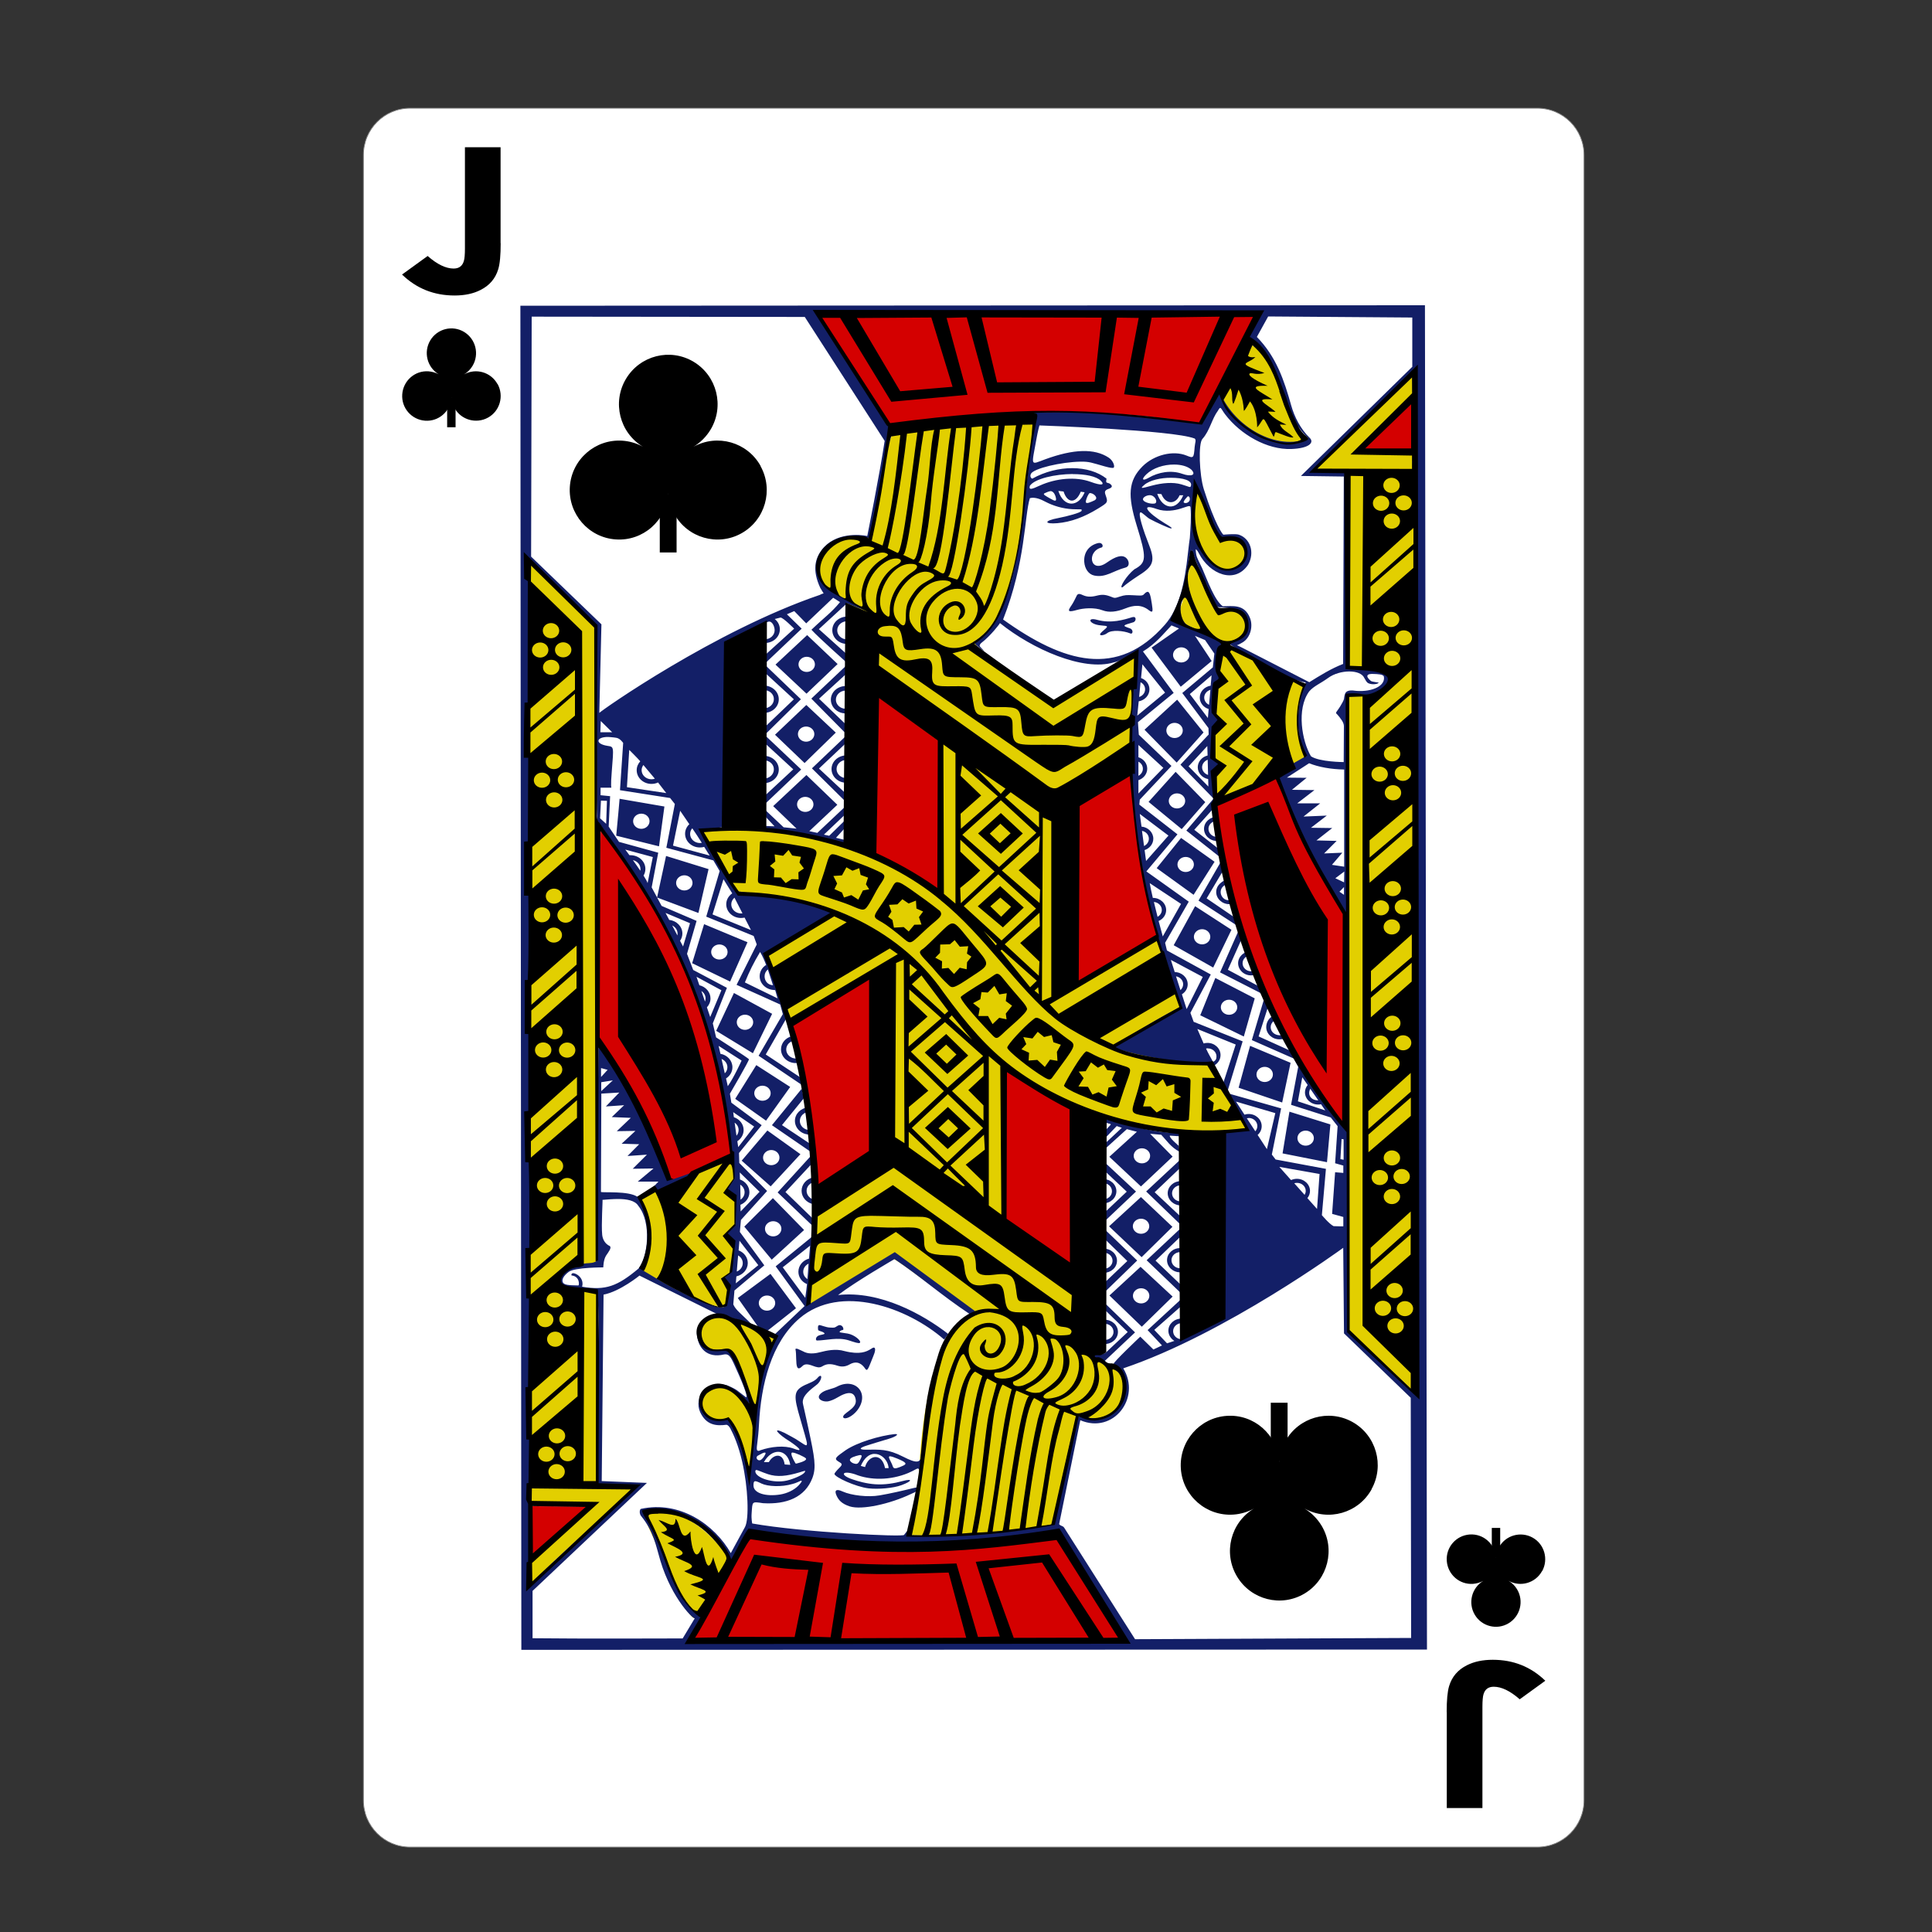
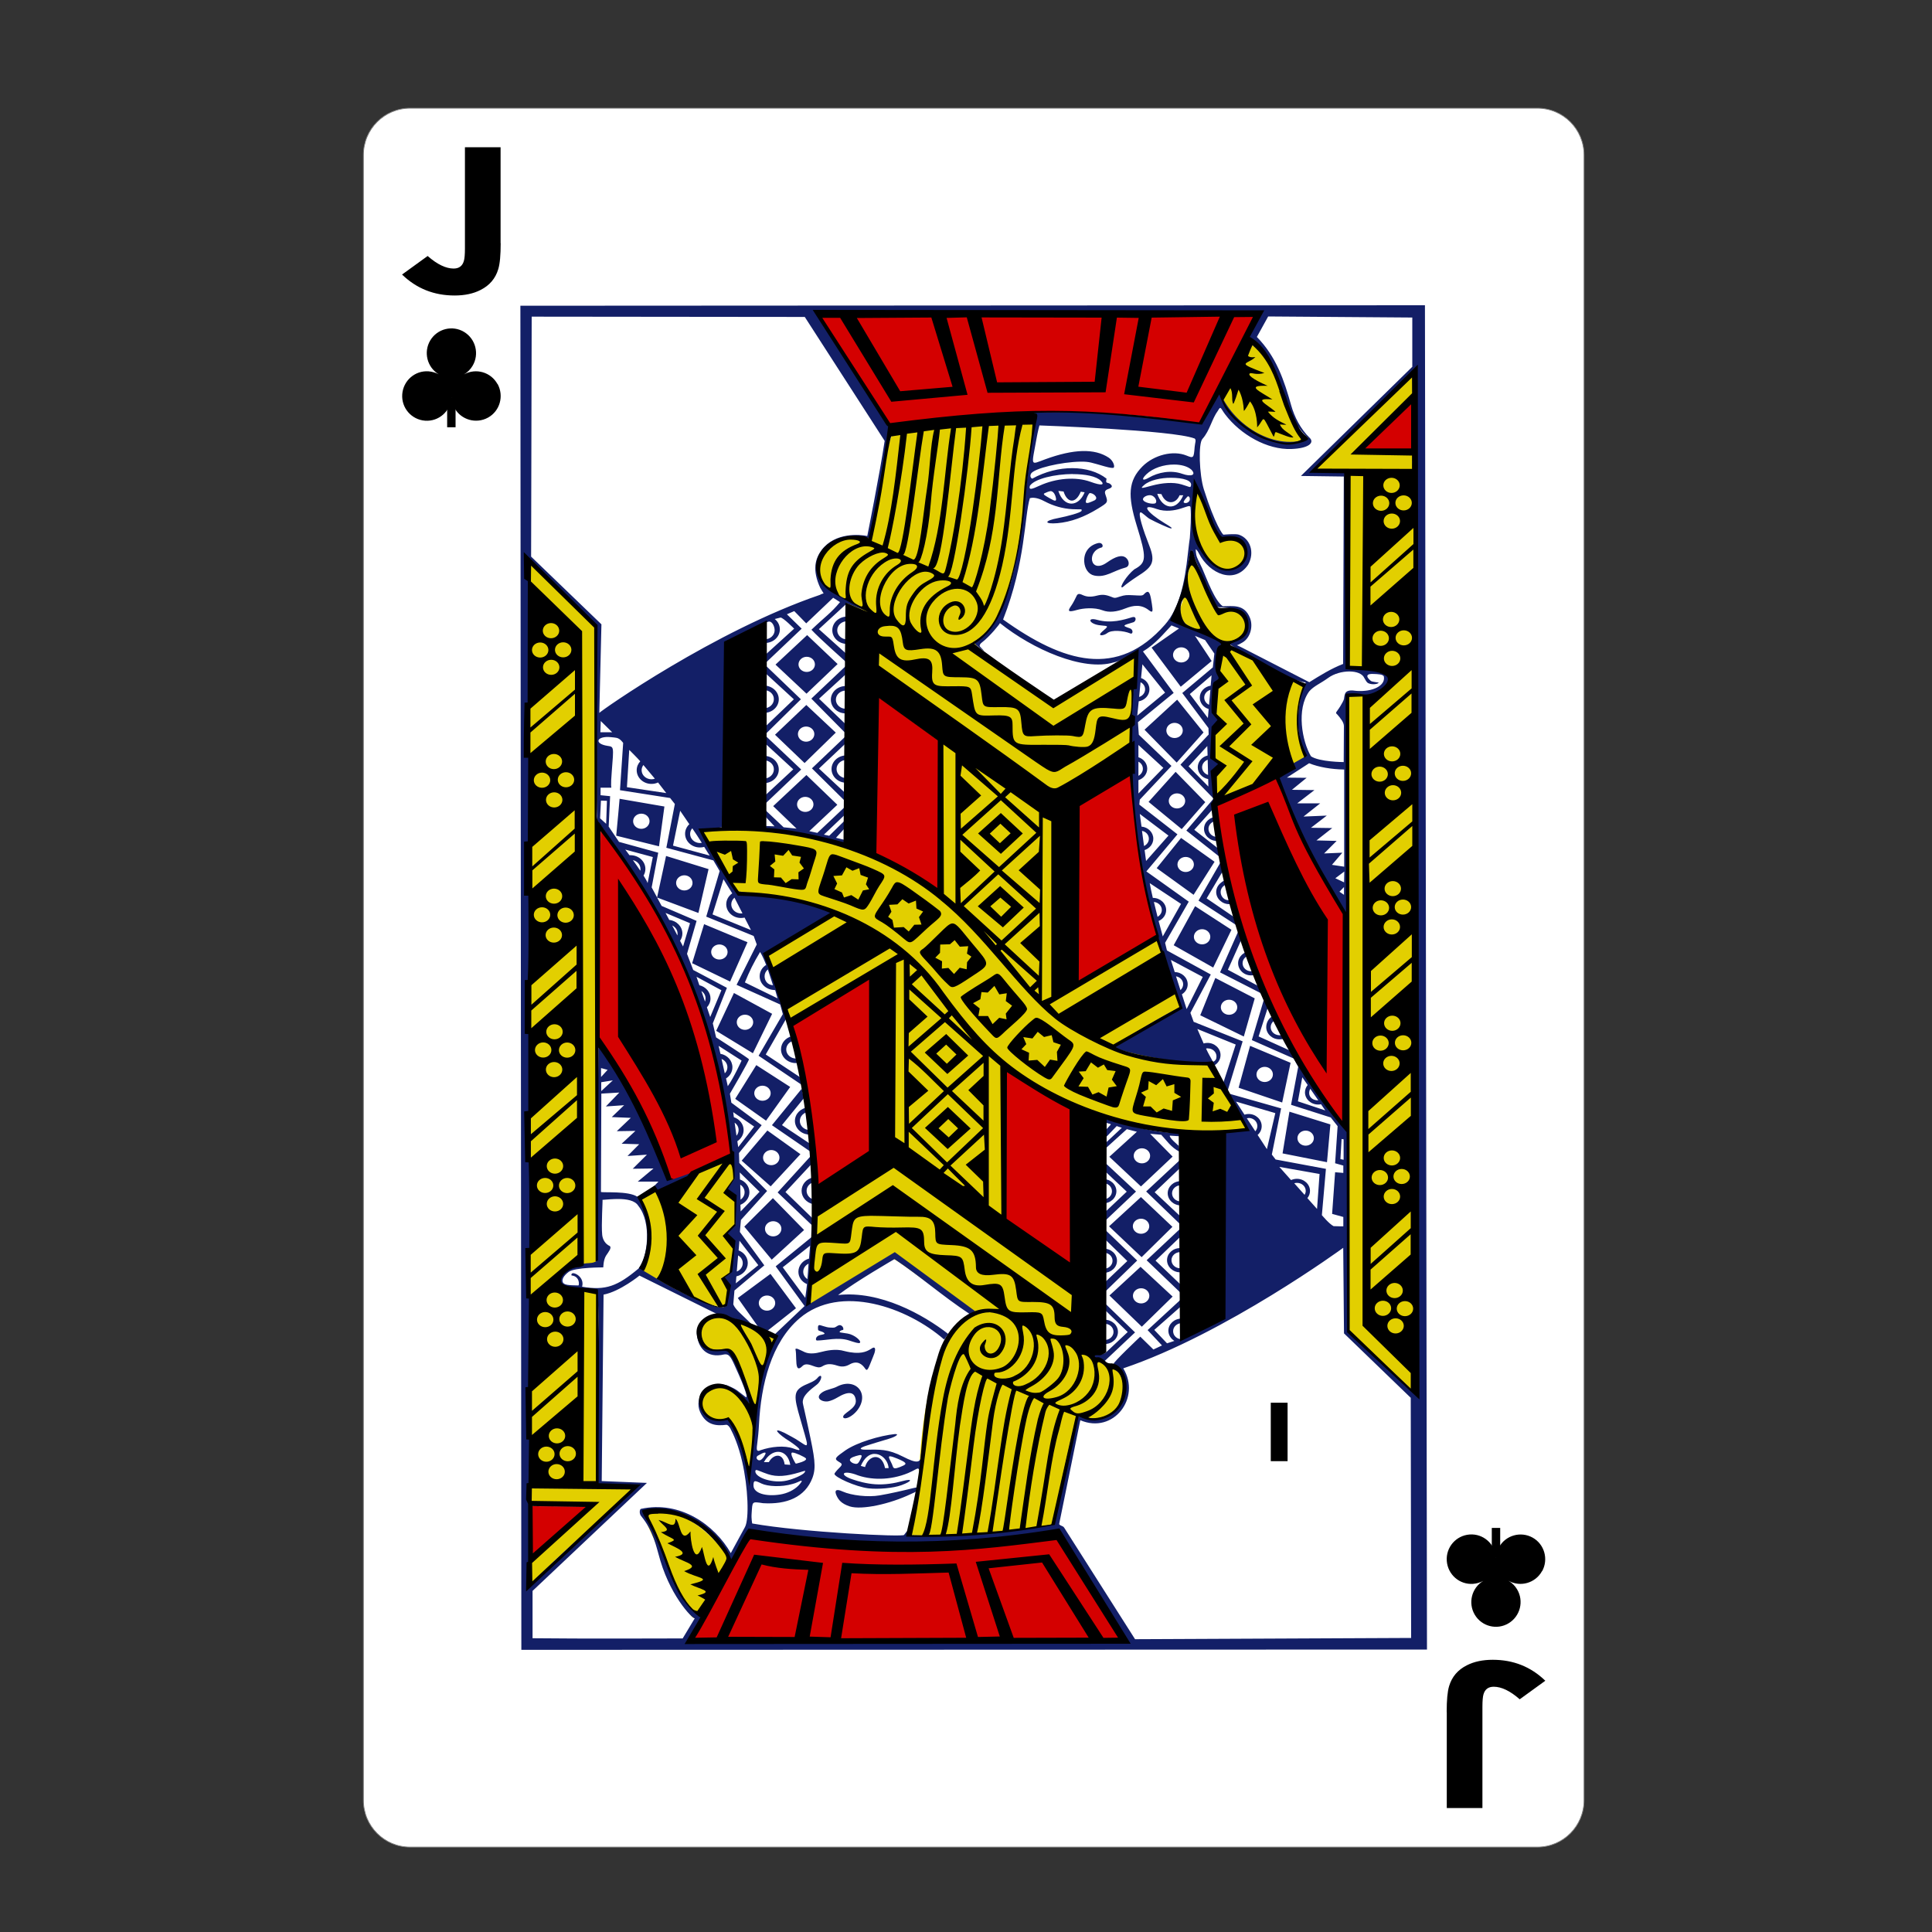
<svg xmlns="http://www.w3.org/2000/svg" id="Layer_1" data-name="Layer 1" viewBox="0 0 200 200">
  <rect x="0" y="0" width="200" height="200" fill="#333333" stroke="none" />
  <defs>
    <style>
      .cls-1 {
        fill: #fff;
        stroke: gray;
        stroke-width: .08px;
      }

      .cls-2 {
        fill: #131f67;
      }

      .cls-3 {
        fill: #d40000;
      }

      .cls-4 {
        fill: #e2cf00;
      }
    </style>
  </defs>
  <g id="layer1">
    <g id="g941">
      <path id="rect4266" class="cls-1" d="m42.45,11.2h116.7c2.67,0,4.83,2.17,4.83,4.85v170.31c0,2.68-2.16,4.85-4.83,4.85H42.45c-2.67,0-4.83-2.17-4.83-4.85V16.05c0-2.68,2.16-4.85,4.83-4.85Z" />
      <g id="g5492-7-8-1">
        <rect id="rect4124-6-9-7" x="46.29" y="41.2" width=".87" height="3.03" />
        <path id="path3979-1-6-1-2-4" d="m51.51,39.75c.68,1.24.24,2.8-.99,3.48s-2.79.24-3.47-.99c-.18-.33-.29-.69-.32-1.07-.1,1.41-1.31,2.48-2.72,2.38-1.41-.1-2.47-1.32-2.37-2.73s1.31-2.48,2.72-2.38c.37.03.73.13,1.06.31-1.21-.73-1.6-2.3-.88-3.51.72-1.21,2.29-1.61,3.5-.88,1.21.73,1.6,2.3.88,3.51-.22.37-.52.67-.89.89,1.23-.69,2.79-.24,3.47,1Z" />
      </g>
      <g id="g5492-7-8-8-4">
        <rect id="rect4124-6-9-8-8" x="154.43" y="158.17" width=".87" height="3.03" />
        <path id="path3979-1-6-1-2-2-8" d="m159.64,162.65c.68-1.24.24-2.8-.99-3.48s-2.79-.24-3.47.99c-.18.33-.29.69-.32,1.07-.1-1.41-1.31-2.48-2.72-2.38-1.41.1-2.47,1.32-2.37,2.73s1.31,2.48,2.72,2.38c.37-.03.73-.13,1.06-.31-1.21.73-1.6,2.3-.88,3.51.72,1.21,2.29,1.61,3.5.88,1.21-.73,1.6-2.3.88-3.51-.22-.37-.52-.67-.89-.89,1.23.69,2.79.24,3.47-1Z" />
      </g>
      <g id="g5492-7-7">
-         <rect id="rect4124-6-6" x="68.3" y="51.14" width="1.74" height="6.05" />
-         <path id="path3979-1-6-1-1" d="m78.73,48.25c1.37,2.47.48,5.59-1.98,6.96s-5.57.48-6.94-1.99c-.36-.66-.58-1.39-.63-2.14-.19,2.82-2.63,4.96-5.44,4.76-2.81-.19-4.94-2.64-4.75-5.46s2.63-4.95,5.44-4.76c.74.05,1.46.26,2.12.62-2.41-1.45-3.2-4.6-1.75-7.02,1.45-2.43,4.58-3.22,7-1.77,2.42,1.45,3.21,4.6,1.76,7.02-.44.73-1.05,1.34-1.77,1.78,2.47-1.37,5.58-.48,6.95,1.99Z" />
-       </g>
+         </g>
      <g id="text3755-0">
        <path id="path910" d="m51.83,25.17c0,1.24-.08,2.13-.25,2.69-.29.97-.9,1.69-1.84,2.16-.74.38-1.64.57-2.68.57-2.13,0-3.94-.72-5.44-2.17l2.65-1.92c.99.87,1.89,1.3,2.69,1.3.55,0,.91-.26,1.06-.79.07-.23.11-.66.11-1.29v-10.48h3.69v9.94Z" />
      </g>
      <g id="text3755-2-2">
        <path id="path913" d="m149.76,177.24c0-1.24.08-2.13.25-2.69.29-.97.9-1.69,1.84-2.16.74-.38,1.64-.57,2.68-.57,2.13,0,3.94.72,5.44,2.17l-2.65,1.92c-.99-.87-1.89-1.3-2.69-1.3-.55,0-.91.26-1.06.79-.07.23-.11.66-.11,1.29v10.48h-3.69v-9.94Z" />
      </g>
      <g id="g3231">
        <path id="path11486" class="cls-4" d="m72,167.44c-.49.64-2.6-3.86-3.95-7.27-.66-1.68-1.55-3.06-1.19-3.5.97-.9,3.47-.09,5.29,1.2,1.94,1.38,3.31,3.41,3.31,3.41l-3.47,6.15Zm-17.06-3.36l-.06-2.51c1.68-1.39,4.07-3.4,6.51-6l-6.32.03-.49-2.18.07-95.38s6.92,6.64,7.1,6.64c.1,0-.04,39.6-.04,66.08.06.13-3.65.04-3.9,1.77-.16,1.14,4.02.99,4.09,1.07-.03,11.9-.22,20.45-.13,20.45,3.18,0,3.84.12,3.84.12-3.59,3.42-7.32,6.21-10.67,9.91h0Zm22.6-12.23c-.56-1.03-1.44-4.98-2.12-4.89-3.13.95-4.13-3.31-.89-3.52,1.22-.08,2.59,1.39,3.35,3.23.37.96-.02,5.57-.34,5.18Zm.71-5.92c-.92-1.39-1.79-6.47-3.48-6.19-1.53.32-2.51-.92-2.36-2.01.79-3.05,6.41-.14,7.88.56-.73,1.53-1.77,5.35-2.04,7.63Zm-11.76-13.95c-.4-.15.63-1.68.64-3.45.01-2-.97-4.21-.85-4.53,3.68-2.66,8.68-5.53,9.59-4,.93,6.49.44,10.1-.62,14.95l-.69.33s-1.16-.2-2.02-.62l-4.53-2.11-1.52-.58Zm59.21-48.94c-.67-5-.17-12.79.8-15.86.37-1.04,7.37,3.28,7.93,3.6.52.3.78.26.46,1.57-.37,1.52-.31,3.31.2,5.34.19.76.34,1.06-.17,1.39-.54.35-9.04,4.47-9.21,3.96Zm-3.29-20.76c.15-.32.73-4.06.91-4.08.59-.05,1.44,3.67,2.94,4.9,2.82-.3,3.15,1.47,2.6,2.32.14.38-.91,1.19-1.89,1.11-2.43-.88-5.72-1.66-4.55-4.25Zm-37.77-3.09c-.8-.52.72-4.25,5.02-3.39,1.85-3.22,1.97-10.48,2.86-10.93,1.35-.46,15.07-3.96,14.66-.89-.44,3.29-1.17,19.16-6.35,23.06-.52.57,8.17,6.02,8.17,6.02,0,0,9.18-5.27,8.65-5.19-.23.06-.41,4.49-.56,11.66-.14,6.92.95,11.87,3.22,19.2-.29.89,1.74,5.31,4.01,9.71,2.57,4.98,6.06,10.01,6.06,10.01-6-1.88-11.52-1.15-18.25-3.3l-.36,24.6s3.48,1.69,4.15,2.46c.33.38.36.9.4,1.38.14,1.86-1.56,4.06-4.79,3.33-1.02,3.27-2.48,10.98-2.54,10.97-4.93.61-9.93,1.26-14.93,1.01,0,0,.75-2.47,1.04-6.19.11-1.36.18-2.81.36-4.37.64-5.72,2.47-11.96,5.41-12.36-.58.21-7.45-5.28-8.39-5.67-3.87,1.86-8.95,4.98-8.95,4.98,0,0,.68-4.53.71-9.28.04-5.09-.34-10.72-.51-12.18-1.32-8.39-5.02-16.03-8-21.74-1.2-2.3-2.99-5.97-2.99-5.97,4.42-.46,9.42-.24,17.21,1.93,0,0-.4-24.83-.41-24.69.07.22-2-.79-3.9-1.91-1.02-.6-.91-2.19-1.01-2.25Zm38.95-5.52c.03-.25.16-3.06.16-3.06,1.22,1.32,2.2,5.21,2.44,5.14,0,0,1.57-.23,2.06.25,1.59,1.57.02,3.41-1.57,3.07-1.58-.38-3.32-2.88-3.09-5.41Zm16.1,84.19s-.35-43.81-.31-65.88c1.7-.25,3.46.79,5.06-1.44-.84-1.62-3.25-1.13-5.06-1.45v-20.35s-3.01-.05-3.01-.24c0-.17,1.56-1.52,4.51-4.37.36-.34.96-.94,1.34-1.32,1.49-1.5,3.86-3.99,3.97-3.89.93.73.83,1.91-3.48,5.6-3.14,2.69-3.26,2.51.21,2.47,3.31-.05,3.73-.31,3.27.8,0,.45.38.8.3.87-.1.08-.11,95.71-.11,95.71l-6.67-6.52Zm-9.97-102.05c.02.06.46.21.92.69,1.9,2.89,2.89,6.55,4.38,9.08-3.11,1.27-7.41-1.56-8.45-4.04-1.26-3.12,2.44-7.44,3.14-5.73Z" />
        <path id="path11488" class="cls-2" d="m53.87,31.65l.1,139.14,93.75-.03-.21-139.16-93.64.05Zm31.06,29.23c.13.22.33.55.33.55,0,0-.23.05-.38.15-10.87,3.7-22.64,11.97-22.84,12.22l.22-9.17-7.28-7.01.06-24.84,28.27.03,8.27,12.83c-.5,3.36-1.8,9.85-1.8,9.85-.76-.17-3.33-.4-4.72,1.44-.66.88-1.02,2.07-.13,3.96h0Zm52.95,28.65l1.08-1.26-1.89.08,1.3-1.3-2.09-.05,1.63-1.28-2.2-.03,1.64-1.26-2.41.1,1.73-1.37h-2.38s1.78-1.37,1.78-1.37l-2.33-.03,1.52-1.24-2.04-.02,2.3-1.49c.98.4,2.3.63,3.63.65v10.06s-1.25-.19-1.25-.19Zm1.68-17.45c5.38.02,6.54-2.63.03-3.06,0,0-.49-13.19-.34-18.66,0-.67.07-1.42.07-1.42l-3.54-.09s9.51-9.47,10.41-10.24c.77,31.87.63,105.86.63,105.86l-7.25-6.72-.05-20.92c-2.43-2.28-3.81-5.6-5.26-7.75l-3.97-1.79.94-2.95-.4-.84-1.24,4.17,4.34,1.91.46.86-.74,3.93,4.11,1.31.71.9-.26,3.84.85.24v.76s-.85-.07-.85-.07l-.31,4.31,1.16.32v.97s-.68,0-1.01-.02c-.46-.23-1.21-1.14-1.21-1.14l.42-4.79-5.21-.97-.39-.51.96-4.78-5.47-1.55c.56,1.28,1.3,2.47,1.92,3.73-.75.2-1.54.24-2.3.39-.21,6.46.01,13.19-.21,19.26-4.4.29-2.34-.1-4.25-.07-.75,0-1.36.56-1.36,1.25,0,.44.25.83.62,1.06l-.76.25-1.32-1.39,2.78-2.45-.02-.71-3.45,3.18,1.49,1.59-.89.42-1.36-1.33s-2.93,2.77-2.75,2.82c.09.03.25.17.36.31,2.08,4.16-.77,6.15-4.2,4.99-.88,3.83-1.72,7.28-2.41,11.24-2.57.89-14.65,1.4-14.78,1.19,0,0-.31-.27-.32-.4.05-.18-.35.37-.35.37,0,.24-10.53-.26-15.72-1.18,0,0-.11-.46-.06-1.07.09-1.22-.01-1.21,1.18-1.03,2.45.15,4.35-.62,5.11-2.61.42-1.12.23-2.12-.41-5.11-.62-2.9-.63-2.59-.56-2.98.09-.46.63-.97,1.4-1.55.58-.44.64-1.26.17-.8-.32.43-.89.59-1.4.83-1.19.58-1.15,1.13-.45,3.51.33,1.12.67,2.32.68,2.46.03.44-.14.26-.84-.19-.45-.31-.98-.56-1.44-.82-1.43-.7-.79.07.58.91,1.08.74,1.26,1.06.33.7-.96-.36-2.34-.21-3.41.16-.21.11-.37.1-.4-.08-.05-.28.14-.98.22-2.6.21-4.09,1.26-8.45,4.2-10.97,4.22-3.6,11.14-1.15,14.97,2.2l.42-.58c-2.58-2-7.04-4.51-11.4-4.03,1.82-1.4,5.84-3.72,5.84-3.72,2.75,1.85,4.78,3.69,7.8,5.7l.53-.32-8.3-6.1-8.96,5.45s.38-5.24.52-7.15l-3.89,3.17,2.99,4.11-3.18,3.02s.54-.07-.05.86c-.9,1.68-1.44,4.38-1.86,7.12.08,2.05-.47,4.32-.64,6.12-.29-1.69-.64-2.58-1.31-4.11-.62-1.48-.86-1.47-1.56-1.25-3.8.29-2.07-6.49,2.41-2.05.2.19.52.42.54.37.09-.27-1.19-3.84-1.68-4.67-.52-.87-.53-.99-1.31-.92-1.46.14-1.95-.34-2.1-1.77.2-2.69,3.34-1.55,5.35-.72.18.13-.94-.95-1.35-1.33-.55-.52-.64-.85-.64-.85l.12-1.43,3.09-2.6-2.53-3.46.11-1.24,2.71-3-2.88-2.9-.03-1.03,2.35-2.88-3.14-2.33-.15-.93s2.02-3.45,1.97-3.57c-.05-.11-3.4-2.26-3.4-2.26l-.34-1.45,1.46-3.68-3.49-1.85-.64-1.67.99-3.41-3.62-1.55-1.03-1.92.68-3.59-4.06-1.12-1.07-1.58.15-3.15-.99-.1v-.78s1.12,0,1.12,0c0,0-.09-.12.04-1.67.21-2.65.23-2.55-.45-2.66-1.44-.23-1.11-1.05.36-.9.23.02.42.04.58.07.39.07.69.53.69.53l-.33,4.89,5.19.81.49.62-.88,4.53,4.87,1.31.65,1.1-1.39,4.72,4.91,2,.32.88-2.09,4.18,4.51,2.03.28,1-2.51,4.31,5.2,3.51s-.14-.34-.34-.91l-4.12-2.73,2.1-3.68s.17.27.34.21c-.1-.62-.19-1.23-.23-1.84l-2.12-5.13,6.9-4.28c-2.95-1.65-6.67-1.6-10.09-2.22,0,0-.15-.44-.41-.84-.99-1.48-1.89-3.35-2.99-5.29.82-.36,1.17-.31,2.05-.47,0,0,2.24-12.85,3.98-19.14,0,0,.27.08.4.08.84,0,1.53-.63,1.53-1.41,0-.43-.2-.81-.53-1.07.19-.05.39-.1.6-.15.28,0,1.41,1.15,1.41,1.15l-2.91,2.64-.02.88c1.16-1.11,3.71-3.52,3.71-3.52l-1.53-1.49.76-.33,1.24,1.27,2.79-2.65.71.45c-.94,1.14-1.55,1.51-2.96,2.86.73.8,3.58,3.34,3.58,3.34v-.88s-2.81-2.52-2.81-2.52l2.73-2.51.16-.17s2.16.87,2.3.87c-.92-.7-2.57-1.3-3.47-1.91-4.07-2.22-.19-6.81,3.56-5.67.11.37,2.08-9.68,1.86-10.24.2-1.56.24-1.34-.34-2.23-1.74-3.73-6.83-10.78-6.83-10.78l45.88-.22c-.48.86-.96,1.56-1.33,2.56,0,0,2.57,2.49,3.51,5.75.52,1.82,1.28,3.53,2.6,4.74.02.04-.05.1-.13.15-3.63,1.18-7.76-1.69-9.02-4.96l-2.09,3.13c.94.1-13.85-1.57-17.48-1.16.32.06.7.31.49,1.25-.37,1.62-1.04,7.49-1.04,7.49-.74,5.71-1.31,12.88-5.39,15.25,0,0,.62.62,1.16.93.01,0-.48-.47-.49-.52,0-.17.11-.27.22-.36.86-.65,1.92-1.99,1.88-2.02,3.36,2.7,8.62,5.03,11.79,4.07,1.25-.24,1.81-1.36,2.47-.45-.87,4.91-.82,10.31-.49,14.55.51,9.46,2.76,14.88,4.98,21.58-1.15.37-7.06,4.03-7.06,4.03-.04.47,7.12,1.99,9.93,1.73,0,0,.58.52.58.41-.02-.03-.04-.07-.06-.1.42-.21.7-.63.7-1.1,0-.69-.6-1.26-1.35-1.26-.14,0-.28.02-.4.06-.35-.8-.65-1.5-.65-1.5l3.97,1.61-1.3,4.02.43.89,1.59-5.24-5.07-2.02-.34-.93,2.11-3.97-4.54-2.49-.19-.79,2.45-4.26-4.39-3.13,3.22-3.84-3.95-3.08.05-.51,3.28-3.49-3.38-3.23-.09-1.3,3.7-3.03-3.18-4.29c1.33-.82,2.07-1.77,2.95-2.7l.78.32-2.84,1.98,3.02,4.05,3.2-2.66-1.73-2.61,1.05.44.96,1.4-.16,1.43-3.16,2.65,2.71,3.63.02.67s-1.69,1.79-2.92,3.12l3.43,3.51-2.82,3.31,3.53,2.79-.1-.83-2.61-2.04,2.01-2.24c.15-1.35-.17-3.67.58-4.69-1.21-1.09-.57-3.72.02-4.58-1.15-1.26-.49-4.03.25-4.15-.88-1.02-.53-3.09.21-3.76.24-.12-3.14-1.25-5.27-2.6,1.78-3.05,1.37-5.92,1.93-6.95.76,2.05,1.74,4.23,2.59,5.8.09.16.28.13.56.13,3.52.29,3.18,2.98.54,3.66,0,0,5.37,3.71,8.09,4.12.03.07,0,.15-.08.33-.39.74-.61,2.02-.67,3.14-.2,1.67.67,4.24.67,4.24l-1.12.64c-.22.88-1.47.9-1.59,1.53.26,2.7,5.95,13.06,7.16,14.24.47-7.39-.39-15.41.05-22.78h0Zm-1.33,18.84l.93-.7-.02,1.12-.9-.42Zm.9,1.71l-.47-.32.47-.48v.8Zm-57.44,13.12c.09.51.19,1.01.3,1.51-.66.16-1.14.71-1.14,1.37,0,.78.68,1.42,1.53,1.42.12,0,.24-.02.35-.04.24.78.47,1.45.65,1.95l.31.21c-.83-2.69.79-4.14-1.6-6.38-.04-.11-.21-.08-.39-.02h0Zm49.58-72.99l14.93.11v5.1s-11.53,11.3-11.53,11.3l4.44.06-.07,19.4c-1.22.47-2.38,1.19-3.5,1.89l-6.99-3.59-.5-.24s.19-.05.6-.3c.79-.48,1.1-1.66.74-2.54-.59-1.45-1.8-1.19-2.81-1.19-.84-.6-1.56-2.61-2.14-3.95-.27-.58-.53-1.03-.6-1.37-.06-.31-.06-.58-.06-.58,0,0,.14.04.33.42,1.11,2.17,3.72,3.23,5.1,1.17.7-1.26.22-2.7-.96-3.1-.36-.12-1.59,0-1.59,0-.07.04-.89-1.07-2.04-4.7-.47-1.5-.59-4.76-.14-5.22.77-.86.96-2.06,1.61-2.93.29-.54.28-.2.74.4,1.57,2.07,4.33,3.68,6.86,3.58,1.8-.07,2.35-.64,1.93-1.11-.98-.93-1.63-2.24-1.95-3.38-.75-2.66-1.54-5.04-3.56-7.11l1.16-2.1Zm-7.6,12.63c.19.17.04.42,0,.88-.09,1.17-.12,1.18-.84.89-1.39-.57-3.36-.07-4.55,1.11-1.5,1.5-1.55,3.04-.62,6.09,1.06,3.43,1.04,3.88-.24,4.58-.77.61-1.56,1.87-1.27,1.87.04,0,.15-.08.24-.17.09-.09.79-.61,1.33-.96,1.49-.94,1.95-1.42,1.27-3.15-.67-1.71-1.21-3.39-.93-3.49.13-.05.65.51.96.68.65.35,2.02.98,2.19.98.23,0-.02-.16-.68-.56-1.79-1.09-2.52-2.07-.79-1.45.92.33,1.9.14,2.45-.03.64-.19.98-.39,1.05-.17.09,1.06,0,2.14-.07,3.21-.02.07-.11.79-.2,1.6-.33,3.09-.9,5.68-2.37,7.36-4.91,5.6-10.49,3.96-16.76-.53,2.35-5.99,2.19-10.66,2.77-12.56.54-.15,1.18.14,1.57.35.87.46,1.87.74,2.82.79.89.05,1.04-.07.96.17-.06.19-1.49.57-2.37.74-1.6.3-1.48.65-.14.54,1.41-.12,2.78-.63,4.23-1.52,1-.62,1.04-.62.77-1.39-.06-.19-.2-.47.28-.63.5-.17.43-.36.14-.56-.07-.05-.25-.06-.32-.12-.09-.06,0-.35,0-.39-1.82-1.43-5.04-1.47-7.69,0-.13-.04-.27-.24-.14-.5.28-.56,3.13-1.23,5.15-1.26.92-.01,1.1.1,2.49.49.57.16.89.2.94.12.12-.18-.09-.73-.52-1.02-1.48-.98-3.64-.91-6.59.17-1.58.58-1.41.78-.9-2.1.14-.8.31-1.41.31-1.41,0,0,13.78.47,16.05,1.35h0Zm-2.13,2.7c.73,0,1.39.18,1.78.52.57.58-.03.76-.93.44-1.15-.41-2.47-.18-3.48.41-.65.37-.79.17-.24-.36.67-.65,1.81-1.02,2.88-1.01Zm-10.48.99c1.27,0,2.43.21,2.91.7.44.45.02.5-1.07.1-1.53-.56-3.58-.38-5.27.39-.87.4-1.14.48-1.02.02.51-.74,2.6-1.21,4.45-1.22h0Zm10.17.38c1.21,0,2.24.26,2.05.85-.07.21-.13.08-.99-.17-.86-.25-1.97-.16-3.08.14-1.04.28-1.24.34-.77-.07.57-.5,1.73-.76,2.8-.75Zm2.47.57c1.22,1.75,1.44,4.31,2.74,5.7,2.41-.41,3.55,1.69,1.52,3.08-1.03.53-2.29.13-3.22-1.27-.88-1.34-1.12-2.14-1.15-2.99.08-1.78-.02-2.73.1-4.52Zm-14.13.79l.53.06c.39,1.22,1.26,1.29,1.78.02l.4.06c-.62,1.56-2.16,1.62-2.72-.14Zm-.83.02c.22-.01.41.21.51.49.21.65-.03.57-.51.29-.49-.28-.87-.46-.58-.57.21-.1.38-.17.59-.21Zm4.59.42c.18.21.23.37-.01.53-.23.11-.4.18-.63.26-.22.06-.35.01-.26-.27.06-.25.22-.6.35-.73.21-.03.43.1.55.22h0Zm6.48-.14l.42.03c.44,1.11,1.48,1.08,1.88.12h.38c-.72,1.72-2.17,1.41-2.69-.15h0Zm-.76.14c.41,0,.8.54.58.82-.23.17-1.23-.03-1.31-.37-.03-.21.33-.45.74-.45Zm3.92.11c.2.04.18.18.19.2.1.46-.49.61-.62.44-.07-.1.24-.46.43-.64Zm-9.34,4.86c-.99.26-1.45,1.05-1.39,1.93.05.72.45,1.3,1.04,1.42,1.18.25,2-.51,3.21-.82.52-.13.4-.75.07-1.02-.43-.35-1.09-.13-1.97.49-1.74,1.23-2.15-1.14-.57-1.55.25-.06.13-.59-.38-.45Zm-51.4,54.34l.67.18-.68.74s0-.64,0-.92h0Zm1.88,2.53l-1.39,1.44,1.89-.13-1.28,1.23,1.97.08-1.45,1.38,1.93-.03-1.43,1.33,1.82.05-1.21,1.22,2.01-.14-1.47,1.46,2.15-.03-1.63,1.36h2.14s-.64.67-.64.67l.57.27c.58-.25,3.95-1.21,4.06-1.94-.74-.18-2.93.84-3.07.67-.87-3.57-4.64-11.48-7.13-13.79l-.2,22.35c-.06.05-.13.07-.2.1-.37.16-.86.07-1.19.19-1.26-.06-3.38,1.89-2.28,2.28.58.12,3.77.63,3.78.78.38,6.47-.26,12.98.02,19.89.89.12,3.81.28,3.81.28,0,0-10.72,10.32-10.93,10.11.27-11.07.17-32.73-.04-32.81,0-.65.25-2.02.25-2.02l-.13-68.88s-.06-.31-.19-.5c-.22-.34-.24-.42-.25-1.45-.08-.64.01-.8.01-.8h0l7.32,7.16.06,20.01s6.84,9.49,8.43,13.86c3.49,6.51,3.1,16,5.21,19.63.04,0,.09,0,.13,0,.05.53.06.74.14.82.16,1.18.33,2.8.33,2.8l-.77,1.13.85,1.02v2.7s-1.14,1.07-1.14,1.07l1.04,1.23-.29,2.52-.82.67.46.58s.08.91-.11,1.95c-.13.71-.88.61-2.45-.13-2.22-.78-4.49-2.18-6.25-3.23.11-1.31,1.87-4.31-.57-7.62-.91-.63-3.54-.4-3.77-.5l.04-10.18m0-1.18l1.19-.19-1.2,1.11v-.92Zm56.53-50.76c-.1.01-.22.09-.37.26-.16.17-.43.12-1.09.09-.71-.04-.89-.02-1.37.13-.54.18-.55.18-.92.03-.58-.23-.94-.26-1.48-.12-.66.17-1.07.12-1.47-.06-.41-.19-.54-.15-.68.19-.06.14-.35.7-.49.89-.44.62-.33.72.58.46.63-.18,1.79-.29,2.65.04.66.25,1.44.17,2.37-.2.82-.33,1.63-.43,2.41.18.46.36.43.09.32-.65-.13-.82-.22-1.27-.47-1.25h0Zm-31.09,2.56c-.84,0-1.53.63-1.53,1.41,0,.78.68,1.42,1.53,1.42.4-.31.61-2.77,0-2.83h0Zm29.55.05c-.93.29-2.21.68-3.65.29-1.13-.32-.86.47.37.57.85.07.8.07.13.65-.56.49.14.45.53.15.45-.36,1.68-.26,2.38.03.3.13.34-.4-.02-.52-.91-.3-.69-.32.3-.62.37-.08.38-.67-.03-.54h0Zm-29.55.43c.48.17.18,1.81,0,1.88-.56,0-1.02-.42-1.02-.94,0-.52.46-.94,1.02-.94h0Zm-8.16.05c.39-.12.66.48.66.88,0,.52-.46.94-1.02.94-.69-.62-.81-1.31-.01-1.7.11-.04.24-.08.37-.12h0Zm4.02,1.39l-3.27,3.05,3.21,3.01,3.22-3.07-3.15-2.99Zm38.73,1.26c.47,0,.85.35.85.79,0,.43-.38.78-.85.78-.47,0-.85-.35-.85-.78,0-.43.38-.79.85-.79Zm-38.77.98c.47,0,.85.35.85.79,0,.43-.38.78-.85.78-.47,0-.85-.35-.85-.78,0-.43.38-.79.85-.79Zm34.76.79l2.34,2.92-2.88,2.38.15-1.48c.63-.11,1.11-.62,1.11-1.24,0-.54-.36-.99-.87-1.17l.14-1.41Zm-39.01.11l-.03.79,2.95,2.71-2.93,2.8.02.78,3.64-3.58-3.65-3.5Zm8.34.01l-3.61,3.42,3.48,3.52.05-.89-2.73-2.62,2.79-2.55.03-.88Zm52.07.61c.74,0,1.36.22,1.56.67.15.25.23.47.45.56.43.18,1.01.06,1.04-.08.05,0-.68-.07-.81-.17-.57-.48-.48-.78.34-.72.26.01,1,.02,1.01.29.16.92-1.16,1.58-2.84,1.46-1.2-.19-1.21.24-1.29.84-.05.19-.24.51-.39.76-.43.7-.57.61-.27.88.29.35.66.78.65,1.18l-.02,3.71s-2.52-.01-3.39-.6c-.92-1.55-1.53-4.89-.18-6.72.47-.55,1.16-.81,1.96-1.39.61-.45,1.46-.67,2.19-.67h0Zm-14.25.4l-.09,1.07c-.64.1-1.13.61-1.13,1.23,0,.55.38,1.02.92,1.19l-.08.93-1.87-2.48,2.25-1.94Zm-7.34.72c.28.14.46.41.46.73,0,.37-.26.68-.62.79l.15-1.52Zm-38.99.34c-1.29.62-.85,3.03,0,2.83.84,0,1.53-.63,1.53-1.41,0-.78-.68-1.41-1.53-1.42h0Zm8.45.05c-.84,0-1.53.63-1.53,1.41,0,.78.68,1.42,1.53,1.42,1.12-.33.49-2.78,0-2.83h0Zm37.76.4l-.14,1.54c-.3-.14-.5-.42-.5-.75,0-.37.27-.69.64-.8h0Zm-46.2.02c.56,0,1.02.42,1.01.94,0,.52-.46.94-1.02.94-.33.06-.55-1.72,0-1.88h0Zm8.45.05c.68.05.11,1.65,0,1.88-.56,0-1.02-.42-1.02-.94,0-.52.46-.94,1.02-.94h0Zm34.31.94l-3.38,3.11,3.33,3.4,2.78-3.12-2.73-3.39Zm-38.39.55l-3.24,3.08,3.06,2.93,3.23-3.15-3.05-2.86Zm-21.28,1.66l1.18,1.16h-1.22s.04-1.16.04-1.16Zm59.4.19c.47,0,.85.35.85.79,0,.43-.38.78-.85.78-.47,0-.85-.35-.85-.78,0-.43.38-.79.85-.79Zm-38.14.38c.47,0,.85.35.85.78,0,.43-.38.79-.85.79-.47,0-.85-.35-.85-.79,0-.43.38-.78.85-.78Zm4.18.92l-3.58,3.41,3.45,3.41.05-.81-2.77-2.58,2.81-2.65.04-.78Zm-8.41,0l.03.87,2.87,2.64-3.02,2.8.12.76,3.72-3.54-3.72-3.52Zm38.62.98l2.59,2.38-2.58,2.65v-1.38c.53-.17.91-.64.91-1.19,0-.55-.38-1.01-.91-1.18v-1.29Zm7.14.13l.03.97c-.58.14-1.01.63-1.02,1.21,0,.61.46,1.11,1.08,1.23l.02.77-2.05-2.09,1.93-2.09Zm-59.86.37s.86.85,1.16,1.2c-.23.25-.37.57-.37.92,0,.78.68,1.42,1.53,1.42.24,0,.47-.05.68-.15.16.22.85,1.1.85,1.1l-4.07-.61.24-3.88Zm22.49.59c-.84,0-1.53.63-1.53,1.41,0,.78.68,1.42,1.53,1.42,1.54-.29,1.24-2.76,0-2.83h0Zm-8.52.04c-.84,0-1.53.63-1.53,1.41,0,.78.68,1.42,1.53,1.42.84,0,1.53-.63,1.53-1.41,0-.78-.68-1.41-1.53-1.42Zm45.93.41l.04,1.57c-.36-.11-.62-.43-.62-.79,0-.35.24-.65.57-.78h0Zm-37.4.02c.99.33.69,1.95,0,1.88-.56,0-1.02-.42-1.02-.94,0-.52.46-.94,1.02-.94h0Zm-8.52.04c.56,0,1.02.42,1.01.94,0,.52-.46.94-1.02.94-.56,0-1.02-.42-1.02-.94,0-.52.46-.94,1.02-.94Zm38.75.14c.28.14.46.41.46.73,0,.31-.19.59-.46.73v-1.46Zm-51.25.34l1.19,1.42c-.11.04-.23.06-.35.06-.56,0-1.02-.42-1.02-.94,0-.2.07-.38.18-.53Zm55.1.71l-2.8,3.11,3.43,2.82,2.44-2.79-3.07-3.14Zm-38.22.33l-3.44,3.22,2.42,2.33-1.34-.14-1.94-1.83-.05.61,1.05,1.12-1.13-.04.2.48c2.78.08,5.42.83,8.12,1.33l.17-.34-1-.24.95-1.04v-.79s-1.65,1.62-1.65,1.62l-.55-.12,2.32-2.2-.15-.67-2.85,2.69-.83-.18,2.9-2.73-3.2-3.08Zm38.36,1.9c.47,0,.85.35.85.78,0,.43-.38.78-.85.78-.47,0-.85-.35-.85-.78,0-.43.38-.78.85-.78Zm-38.48.36c.47,0,.85.35.85.78,0,.43-.38.78-.85.78-.47,0-.85-.35-.85-.78,0-.43.38-.78.85-.78Zm-19.22.2s-.22,2.58-.35,3.82l4.43,1.1.56-4.12-4.64-.8Zm-1.93.19l.62.02-.08,2.38-.63-.57.09-1.83Zm8.2,1.05s.45.66.95,1.39c-.27.25-.44.6-.44.99,0,.78.68,1.42,1.53,1.42.16,0,.3-.02.45-.06.2.35.57.9.57.9l-3.8-1.03.74-3.61Zm47.57.32l2.98,2.25-2.32,2.63-.15-1.13c.52-.17.9-.64.9-1.18,0-.65-.54-1.19-1.22-1.25l-.18-1.32Zm-51.59-.02c.47,0,.85.35.85.78,0,.43-.38.79-.85.79-.47,0-.85-.35-.85-.79,0-.43.38-.78.85-.78Zm59.61.32c-.75,0-1.36.56-1.36,1.25,0,.69.61,1.26,1.36,1.26.3.2.38-2.15,0-2.51h0Zm0,.42c.08.37.18,1.76,0,1.67-.5,0-.9-.38-.9-.84,0-.46.41-.83.91-.83h0Zm-54.34.77c.34.49.69,1.03.99,1.51-.06.01-.12.02-.19.02-.56,0-1.02-.42-1.02-.94,0-.22.08-.42.22-.58h0Zm46.56.27c.41.08.71.41.71.82,0,.33-.21.61-.5.75l-.21-1.56Zm4.04.74l-2.52,3.12,3.82,2.76,2.17-3.42-3.47-2.47Zm-57.53,1.2l2.85.77-.54,2.7c-.05-.16-.2-.44-.42-.78.12-.2.19-.44.19-.69,0-.78-.68-1.41-1.53-1.42-.04,0-.08,0-.12,0-.25-.35-.44-.59-.44-.59h0Zm4.22.66l-.93,4.3,4.28,1.6,1.05-4.54-4.4-1.36Zm53.79.1c.47,0,.85.35.85.78,0,.43-.38.78-.85.78-.47,0-.85-.35-.85-.78,0-.43.38-.78.85-.78Zm-57.22.33c.45.1.78.47.78.92,0,.06,0,.12-.02.17-.24-.36-.51-.74-.76-1.09h0Zm60.85.19l-2.3,4,3.9,2.53-.27-.86-2.79-1.9,1.63-2.75-.17-1.02Zm-55.53,1.38c.47,0,.85.35.85.79,0,.43-.38.78-.85.78-.47,0-.85-.35-.85-.78,0-.43.38-.79.85-.79Zm4.05.4l.91,1.47c-.38.26-.62.67-.62,1.13,0,.78.68,1.42,1.53,1.42.13,0,.25-.02.37-.04l.66,1.29-3.98-1.62,1.14-3.66Zm52.37.08c-.36-.08-.7.13-.94.35-.26.23-.42.55-.42.9,0,.69.61,1.26,1.36,1.26,1.02-.23.48-2.41,0-2.51h0Zm-8.23.34l3.23,2.14-1.89,3.37s-.19-.68-.43-1.6c.46-.2.78-.63.78-1.13,0-.69-.61-1.26-1.36-1.26,0,0-.01,0-.02,0-.13-.55-.24-1.08-.32-1.52h0Zm8.23.08c.56.16.37,1.62,0,1.67-.49.07-.9-.37-.9-.84,0-.46.41-.83.9-.83h0Zm-51.23,1.41l.83,1.63s-.09.01-.14.01c-.56,0-1.02-.42-1.02-.94,0-.27.13-.52.33-.69h0Zm43.42.45c.46.04.82.4.82.83,0,.3-.18.56-.44.71-.12-.49-.25-1.02-.38-1.54Zm4.27.43l-2.22,4.05,4.09,2.31,1.89-3.91-3.76-2.44Zm-54.81.71l2.52,1.06-.72,2.41-.31-.59c.15-.22.24-.48.24-.75,0-.73-.6-1.33-1.36-1.41l-.38-.72Zm3.98,1.15l-1.24,4.05,3.93,1.9,1.8-4.07-4.49-1.87Zm-3.31.14c.33.16.56.47.56.84,0,.06,0,.13-.02.19l-.53-1.02Zm54.86.39c.47,0,.85.35.85.79,0,.43-.38.78-.85.78-.47,0-.85-.35-.85-.78,0-.43.38-.79.85-.79Zm3.74.23l-1.88,4.24,4.31,2.2-.32-.77-3.18-1.7,1.37-3.07-.29-.9Zm-53.71,1.35c.47,0,.85.35.85.78,0,.43-.38.78-.85.78-.47,0-.85-.35-.85-.78,0-.43.38-.78.85-.78Zm55.06.69c-.75,0-1.36.56-1.36,1.25,0,.69.61,1.28,1.36,1.26,1.36-.03.67-2.52,0-2.51h0Zm-50.85.08c.26.43.45.88.63,1.35-.41.25-.67.68-.67,1.17,0,.75.64,1.37,1.44,1.42.03,0,.17.02.17.02l.24.85-3.38-1.65c.48-1.18.88-1.99,1.58-3.16h0Zm50.85.34c.4.15.5,1.62,0,1.67-.5,0-.9-.37-.9-.84,0-.46.41-.83.9-.83h0Zm-8.34.48l3.32,1.77-1.67,3.33-.49-1.53c.36-.23.6-.6.6-1.04,0-.69-.6-1.25-1.34-1.26l-.41-1.28Zm-41.7,1l.53,1.63c-.54-.03-.87-.43-.87-.93,0-.28.13-.53.34-.7Zm42.25.71c.42.07.74.41.74.82,0,.24-.11.45-.28.61l-.46-1.43Zm-49.63.05l2.57,1.39-1.16,2.77-.34-1c.23-.25.37-.57.37-.92,0-.66-.49-1.21-1.15-1.37l-.3-.88Zm53.7.12l-1.56,3.86,4.51,2.2,1.13-3.95-4.08-2.11Zm-53.2,1.35c.26.17.43.45.43.77,0,.11-.02.22-.06.32l-.37-1.09Zm3.37.2l-1.84,3.92,3.8,2.32,1.99-4.08-3.96-2.16Zm51.25.7c.47,0,.85.35.85.78,0,.43-.38.78-.85.78-.47,0-.85-.35-.85-.78,0-.43.38-.78.85-.78h0Zm4.46,1.73c-.38.22-.61.66-.61,1.11,0,.69.61,1.26,1.36,1.26.17,0,.32-.02.45-.05.39-.48-.16-2.34-1.2-2.32h0Zm-54.57-.18c.47,0,.85.35.85.78,0,.43-.38.79-.85.79-.47,0-.85-.35-.85-.79,0-.43.38-.78.85-.78Zm55.52,2.09c-.06.03-.12.04-.2.04-.5-.02-.9-.37-.9-.84,0-.26.13-.5.34-.65.78-.54.89,1.56.77,1.45h0Zm-50.51.61c.16.64.33,1.25.49,1.82-.07.01-.14.02-.21.02-.56,0-1.02-.42-1.02-.94,0-.43.31-.79.74-.9h0Zm47.28.52l-1.19,4.34,4.51,1.53.87-4.11-4.2-1.76Zm-55.03,0l2.39,1.53s-.78,1.73-1.43,2.65l-.18-.8c.4-.26.66-.68.66-1.16,0-.69-.53-1.27-1.24-1.39l-.19-.83Zm50.65.27c.5,0,.9.37.9.83,0,.3-.1.43-.36.57-.2-.41-.47-.82-.72-1.38.07-.02.1-.03.17-.03h0Zm-50.34,1.09c.36.14.61.48.61.86,0,.24-.1.47-.27.63l-.34-1.5Zm3.6.64l-2.18,3.49,3.19,2.26,2.5-3.49-3.51-2.26Zm52.63.18c.47,0,.85.35.85.79,0,.43-.38.78-.85.78-.47,0-.85-.35-.85-.78,0-.43.38-.79.85-.79Zm3.9,1.09l.55.79c-.17.21-.28.47-.28.76,0,.69.61,1.26,1.36,1.26.1,0,.2,0,.3-.03l.44.64-2.83-.94.45-2.48Zm-55.89.86c.47,0,.85.35.85.78,0,.43-.38.78-.85.78-.47,0-.85-.35-.85-.78,0-.43.38-.78.85-.78Zm56.71.32l.83,1.2s-.02,0-.02,0c-.79-.01-1.12-.62-.81-1.2h0Zm-52.65,0l-3.08,3.77,4.08,2.8-.06-.83-2.98-1.98,2.27-2.79-.23-.97Zm44.97,1.33l4.06,1.19-.87,3.73-.96-1.47c.26-.23.42-.55.42-.91,0-.69-.6-1.26-1.35-1.26-.15,0-.3.02-.43.07l-.87-1.34Zm-44.29.59c-.77.07-1.38.67-1.38,1.4,0,.78.68,1.42,1.53,1.42.39.04.45-.51,0-.47-.56,0-1.02-.42-1.02-.94,0-.5.42-.91.95-.94l-.07-.47s0,0-.01,0h0Zm49.81.46l-.71,4.31,4.6.91.35-3.91-4.24-1.32Zm-57.58.04l2.17,1.49-1.65,2.13-.09-.61c.39-.26.65-.68.65-1.16,0-.61-.42-1.13-1.01-1.33l-.07-.52Zm53.36.6c.5,0,.9.37.9.84,0,.21-.08.39-.21.54l-.88-1.35c.06-.01.13-.02.19-.02h0Zm-14.61.55c.1.03.38.05.33.14-.04.07-.77.82-.77.82l.08.7,1.31-1.37.53.18-1.84,1.72-.09.64,2.45-2.22,1.04.27-2.85,2.59,3.27,3.07,3.28-3.09-2.33-2.36,1.15.1c.49.51,1.02,1.33,1.91,1.76l-.09-.61s-1.08-.9-.92-1.06l.92.06s1.32-.35-.33-.36c-2.18,0-4.52-.69-6.39-1.21-.21-.06-.53-.21-.68-.22-.38.35-.85.28,0,.43h0Zm-38.6-.06c.25.17.41.44.41.76,0,.22-.08.43-.22.59l-.19-1.34Zm59.11.82c.47,0,.85.35.85.78,0,.43-.38.78-.85.78-.47,0-.85-.35-.85-.78,0-.43.38-.78.85-.78h0Zm-55.73,0l-2.65,3.11,3,2.66,3.08-3.33-3.42-2.45Zm59.45.87l.21.03v2.12s-.33-.07-.33-.07l.12-2.09Zm-20.67.96c.47,0,.85.35.85.78,0,.43-.38.78-.85.78-.47,0-.85-.35-.85-.78,0-.43.38-.78.85-.78Zm-38.37.18c.47,0,.85.35.85.79,0,.43-.38.78-.85.78-.47,0-.85-.35-.85-.78,0-.43.38-.79.85-.79h0Zm4.09.62l-3.43,3.77,3.67,3.51v-.78s-2.86-2.77-2.86-2.77l2.68-2.88-.06-.85Zm38.24.39l-3.52,3.28,3.5,3.37.08-.76-2.7-2.53,2.54-2.42.1-.94Zm-7.74.33v.89s2.21,2.08,2.21,2.08l-2.26,2.13v.91s3.22-3.05,3.22-3.05l-3.17-2.96Zm18.03.41l4.14.73-.26,3.62-1-1.12c.17-.21.27-.47.27-.75,0-.69-.61-1.25-1.36-1.25-.21,0-.42.05-.6.13l-1.21-1.36Zm-55.87.58l2.04,1.99-1.96,2.04-.02-.69c.54-.22.93-.72.93-1.3,0-.6-.41-1.12-.98-1.32l-.02-.71Zm7.58.51c-.68.14-1.19.7-1.19,1.38,0,.67.51,1.24,1.19,1.38v-.49c-.39-.13-.67-.48-.67-.89,0-.41.28-.75.68-.88v-.49Zm30.04.17c-.63.38-.35,2.54,0,2.51.75,0,1.35-.56,1.36-1.25,0-.69-.6-1.26-1.35-1.26h0Zm8.03.21c-.75,0-1.36.56-1.36,1.25,0,.69.61,1.26,1.36,1.26.6-.18.36-2.38,0-2.51h0Zm12.03.18c.5,0,.9.37.9.83,0,.15-.05.29-.12.41l-1.07-1.2c.09-.03.19-.04.29-.04Zm-20.06.03c.5,0,.9.37.9.84,0,.46-.4.83-.9.83.05-.3-.17-1.7,0-1.67h0Zm-37.59.15c.28.17.46.46.46.79,0,.32-.17.6-.42.77l-.03-1.55Zm45.61.07c.11.34.25,1.73,0,1.67-.5,0-.9-.37-.9-.84,0-.46.41-.83.9-.83h0Zm-4.11,1.21l-3.31,3.04,3.37,3.19,3.19-3.14-3.26-3.08Zm-38.11.12l-2.96,2.95,2.84,3.42,3.35-3.07-3.23-3.3Zm-16.03.09c.91,0,1.76.15,2.1.71,1.39,1.73.99,5.27.02,6.49-2.17,1.82-3.4,2.3-5.84,1.88.28-1.02-.89-1.57-1.06-1.35-.02,0-.11.18,0,.19.84.1.77,1.03.67,1.03-.93-.03-1.54-.01-1.63-.4-.06-.24.09-.6.64-1.01.64-.47,3.57-.46,3.57-.46.01,0,0-.77.29-1.22.26-.39.62-.82.37-1-.42-.18-.71-.62-.77-1.13-.11-1.06.07-3.62.03-3.64.49-.04,1.06-.09,1.61-.09h0Zm54.14,2.04c.47,0,.85.35.85.78,0,.43-.38.78-.85.78-.47,0-.85-.35-.85-.78,0-.43.38-.78.85-.78Zm-38.08.26c.47,0,.85.35.85.78,0,.43-.38.79-.85.79-.47,0-.85-.35-.85-.79,0-.43.38-.78.85-.78h0Zm42.12.79l-3.46,3.25,3.68,3.53-.11-.96-2.65-2.53,2.6-2.5-.05-.8Zm-7.8.05l-.1.9,2.44,2.38-2.22,2.11-.03,1.02,3.27-3.18-3.36-3.23Zm-37.81,1.18l1.95,2.53-2.33,1.88.06-.72c.67-.15,1.18-.71,1.18-1.38,0-.59-.39-1.1-.95-1.31l.09-1.01Zm7.31.51c-.05.53-.08.95-.11,1.34-.63.17-1.1.71-1.1,1.36,0,.57.36,1.06.89,1.28-.04.41-.1.85-.18,1.42l-2.33-3.16,2.82-2.23Zm55.19.22l.08,8.86,6.91,6.67.04,24.86-28.58.13-7.34-11.55c-.16-.22-.36-.15-.52-.36l2.19-10.76c3.43,1.47,6.32-2.31,4.45-5.37,10.58-3.56,22.76-12.47,22.76-12.47Zm-16.88.03c-.75,0-1.36.56-1.36,1.25,0,.69.61,1.26,1.36,1.26.75,0,.47-.43.47-1.12,0-.69.29-1.39-.46-1.39Zm-7.9.06c-.38.4-.6,2.53,0,2.51.75-.02,1.36-.56,1.36-1.26,0-.69-.61-1.25-1.36-1.25h0Zm7.9.36c.5,0,.27.45.27.91,0,.46.23.76-.27.76-.5,0-.9-.38-.9-.84,0-.46.41-.83.9-.83h0Zm-7.9.06c.5,0,.9.37.9.83,0,.46-.4.83-.9.83.05-.14-.22-1.61,0-1.67h0Zm-37.86.28c.29.17.48.46.48.8,0,.39-.26.73-.62.87l.14-1.67Zm7.29.85c-.04.6-.07,1.1-.12,1.6-.26-.17-.43-.45-.43-.76,0-.36.22-.67.54-.83h0Zm34.37.33l-3.22,2.97,3.35,3.23,3.19-3.12-3.32-3.08Zm-38.31.73l-3.38,2.5,2.17,3.08.76.42,3.09-2.44-2.64-3.56Zm-13.54.19l7.93,3.93s-2.06.79-2.01,2.07c.08,1.42,1,2.59,2.83,2.15.42-.06.61.11,1.01.98.77,1.67,1.53,3.51,1.24,3.45-.97-.72-.83-.76-1.97-1.24-2.14-.55-3.44,1.29-2.77,2.78.63,1.37,1.68,1.45,2.73,1.31.15.03.28.19.39.37.33.63.84,1.74,1.23,3.45.61,2.64.74,5.94.29,6.77-.62,1.15-1.47,2.7-1.47,2.7-1.65-2.92-5.26-5.48-9.31-4.58-.14.08-.17.49.02.73,1.31,1.6,1.53,3.06,2,4.63,1.2,4.02,3.63,6.33,3.59,5.92l-1.28,2.13s-11.02.04-15.54-.02v-4.9s11.84-11.18,11.84-11.18l-4.68-.19.19-19.3c1.71-.33,3.73-1.98,3.73-1.98h0Zm51.91,1.3c.47,0,.85.35.85.78,0,.43-.38.79-.85.79-.47,0-.85-.35-.85-.79,0-.43.38-.78.85-.78Zm-38.73.75c.47,0,.85.35.85.78,0,.43-.38.79-.85.79-.47,0-.85-.35-.85-.79,0-.43.38-.78.85-.78h0Zm34.94.76l.08.77,2.32,2.25-2.15,2.02c-.31.4-1.12.31-1.37.34,0,.03.05.29.24.37.2.08.44.07.54.12.22.12.37.14.37.14l3.13-2.95-3.16-3.06Zm.03,1.75c-.56.16-.47,2.38,0,2.51.75,0,1.36-.56,1.36-1.25,0-.69-.61-1.26-1.36-1.26h0Zm7.97.35c.06.21.14,1.65,0,1.67-.5,0-.9-.37-.9-.84,0-.46.41-.83.9-.83h0Zm-7.97.07c.5,0,.9.37.9.84,0,.46-.41.83-.9.83-.12-.19-.32-1.64,0-1.67h0Zm-27.94.37c-.14.05-.32.02-.47.02-.47,0-1.06-.31-1.18-.25-.15.06-.1.35-.09.48.02.12.37.16.52.25.24.14.17.19-.1.25-.24.05-.43.07-.58.27-.09.12-.1.34.06.34.94-.01,2.13-.37,3.26-.02.64.21,1.06.35,1.16.26.21-.17-.54-.84-1.26-.96-.73-.13-.99-.08-.75-.28.12-.1.29-.06.3-.14.03-.21-.13-.42-.33-.45-.21-.03-.38.17-.54.23h0Zm4.04,2.09c-.08,0-.19.05-.34.16-.43.26-1.1.61-2.72.2-.89-.27-1.89-.04-2.47.11-.45.12-1.1.23-1.62.01-.51-.23-1.06-.57-.96-.22.03.09.06.61.06.91.02.72.07,1.32.63.76.24-.25.54-.25,1.09-.04.39.14.67.24.97.06.43-.26.81-.33,1.6-.07.38.12.78.13,1.25-.14.8-.45,1.3-.01,1.61.45.24.37.36-.16.81-1.24.23-.52.3-.95.07-.95h0Zm-3.82,4.04c-.43.23-1.04.29-1.48.56-.93.59-.06,1.09.59.96.26-.06.57-.18.91-.38,1.17-.71,1.81-.61,1.92.26.12.93-1.44,1.35-1.3,1.79.19.28.95-.11,1.42-.69,1.39-1.74-.13-3.5-2.06-2.5Zm6.02,4.91c-1.58.16-3.96.87-5.15,1.69-.94.67-1.2.84-.8,1.11.36.25.64.26.14.73-.18.17-.48.52-.48.59,0,.34,2.23,1.35,3.51,1.5.99.12,2.58-.01,3.44-.33,1.13-.42,1.17-.71.1-.42-.84.23-1.84.4-2.84.33-.89-.06-1.77-.31-2.32-.5-1.37-.45-1.13-.98.25-.53,1.59.64,3.65.63,5.49-.13.74-.31.95-.55,1.08-.44.03.03.11.19.13.24.05.11.05-.29.12-.92.06-.53.11-1.23.11-1.23,0,0-.11.3-.11.44.01.92-.47.92-1.84.22-1.61-.82-2.39-.74-3.91-.73-.67,0-.7-.18.24-.46.45-.14,1.14-.36,2.16-.66.85-.25,1.08-.53.68-.49h0Zm-12.11,1.84c.58,0,1.1.46,1.25,1.35l-.58-.04c-.19-1.32-1.23-1.02-1.64-.24h-.51c.4-.72.96-1.07,1.48-1.07h0Zm1.48.08c.24-.02,1.33.47,1.4.62.07.17-.34.34-.71.44-.42.11-.33.13-.47-.1-.18-.32-.51-.95-.22-.97Zm-2.79.06c.01.14-.32.66-.56.73-.28.08-.51-.27-.27-.45.21-.1.79-.49.84-.28Zm11.26.08c.74-.03,1.42.66,1.48,1.47h-.37c-.34-1.7-1.75-1.32-2.07-.11l-.44-.12c.37-.87.89-1.23,1.4-1.25h0Zm-1.45.12c.2-.01.18.14-.07.59-.11.21-.2.33-.4.32-.27-.04-.45-.12-.59-.32-.09-.2.13-.35.6-.49.22-.06.37-.1.46-.11h0Zm3.09.13c.13,0,.36.08.73.23.94.39,1.06.55.56.76-.22.1-.4.17-.55.21-.44.14-.43-.09-.55-.38-.07-.16-.15-.31-.23-.48-.12-.24-.12-.35.04-.35h0Zm-13.85,1.42c.16,0,.5.19,1.18.42.98.33,1.97.21,3.28-.18.54-.16.72-.26.51.03-.17.23-1.09.65-1.83.82-1.4.32-3.25-.29-3.25-.96.01-.1.05-.14.12-.14h0Zm4.64,1.1c.14,0,0,.2-.29.51-.46.47-1.16.8-1.88.92-1.51.24-2.76-.14-2.77-.92,0-.56.1-.57.84-.21.63.3,2.05.38,3.2.04.38-.09.76-.3.83-.32.03,0,.06-.01.08-.01h0Zm11.59.77c-1.14.28-2.36.56-3.47.75-1.19.21-2.92.01-3.83-.4-.67-.31-.9-.13-.61.47.19.39.48.79,1.34,1.07,1.25.4,4.17-.25,6.34-1.28,1.26-.52,1.02-.83.23-.61Zm-18.86,7.93l1.96-3.07c13.22,2.38,27.53.68,31.91.13,0,0,4.77,7.32,6.49,9.89.16.27.6,1.2.6,1.2l-45.15-.09c.63-1.18,1.24-2.69,1.24-2.69-1.38-.51-2.45-2.42-3.11-4.03-.58-1.41-1.58-4.86-2.9-6.54,2.32-1.21,8.14,1.51,8.97,5.2h0Z" />
        <path id="path11490" class="cls-3" d="m116.24,169.78l-44.72-.05,5.84-10.76c10.87,1.54,21.59,1.36,32.18-.18l6.7,11h0Zm-61.1-8.66l-.13-5.2,5.81.02-5.68,5.18Zm48.64-34.06l-.04-16.77,8.18,4.99-.32,17.03-7.81-5.25Zm-19.57-3.98c.3-6-1.24-11.6-2.43-17.27l8.48-5.14.44,18.93-6.49,3.48Zm-22.29-15.79l.26-21.62c7.61,10.15,12.23,20.25,13.54,34.15-2.07.77-4.1,1.62-6.22,2.31-2.44-5.2-4.9-10.23-7.57-14.84h0Zm77.23,9.4c-7.03-8.28-11.27-19.64-13.47-33.23l6.45-2.89c2.13,4.8,4.21,9.68,6.91,13.67l.1,22.45Zm-27.79-14.77l-.66-18.15,6.46-3.62c.33,6.23,1.39,12.07,2.66,16.98l-8.46,4.79Zm-14.03-9.7l-6.96-3.76.42-16.41,6.36,4.62.18,15.54Zm43.56-45.44c.5-1.72,3.86-3.91,5.3-5.09l-.07,4.86s-4.98.32-5.24.23Zm-48.83-2.69l-7.21-11.41,45.31-.3-5.84,11.48c-12-2.04-22.26-1.14-32.26.23Z" />
        <path id="path11492" d="m112.67,146.71c.1.03,1.51-.84,2.23-2.13.79-1.43.08-2.83.31-2.83,1.45.4,1.03,2.95.52,3.74-.43.69-1.25,1.15-2.09,1.28-.83.13-.98-.05-.98-.05h0Zm2.36-5.57c-.29,0-.42-.04-.61-.23-.27-.26-.59-.43-.76-.41-.23.03-.33,0-.33-.12,0-.09.1-.11.48-.08.23.02.71-.31.71-.31l.04-24.09c2.05.79,5.11,1.24,7.46,1.5l.13,21.47s3.45-1.67,4.71-2.33l.07-19.22,2.45-.24-3.85-7.26c-.54.38-8.14-.28-10.04-1.43l6.94-3.99c-.7-1.99-1.34-3.89-1.93-5.9-.02-.06-.15-.06-.16-.12-.14-.49-.24-.71-.38-1.21-.02-.09.02-.24-.01-.33-1.49-4.76-2.5-11.07-2.7-16.72.02-.05.24,0,.24,0l-.04-3.45-.25.15.03-1.56.25-.23c0-.3.03-.87.03-.87l-.32-.19.17-2.61.33-.04.19-4.14-8.79,5.25s-5.73-3.8-8.23-5.77c2.76-1.73,3.5-5.11,4.18-7.92.7-2.78.94-5.07,1.14-7.39.22-2.56.69-5.83,1.05-7.45.22-.97.22-1.08-.1-1.1-.11,0,0-.04.25-.07,5.63-.2,11.68.58,17.05,1.23,0,0,1.33-2.29,1.79-3.13,0,0,.27.77.56,1.31.65,1.14,2.14,2.36,3.41,3.01.48.29,1.84.72,2.77.86.54.08,1.42-.07,2.07-.31.22-.09.4-.19.4-.3,0-.11-.17-.22-.4-.42-.19-.17-.45-.49-.57-.73-.39-.73-.98-1.96-1.31-3.11-.93-2.29-1.62-5.05-3.77-6.27l1.49-2.74-46.74-.05,7.22,11.27s.22.34.29.46c.21.36.3.31.3.31-.48,3.94-1.15,7.81-2.04,11.62,0,0-.09-.3-1.47-.29-4.02.05-5.43,4.18-2.07,6.01.32.17.86.51,1.39.77.15.07,2.08,1.12,2.08,1.12l-2.31-.96-.2,24.79s-4.81-1.34-7.99-1.47l.06-21.49-4.44,2.21-.23,19.21-2.43.14s.92,1.81,1.12,2.19c.41.76,1.44,2.46,2.14,3.53.25.38.83,1.22.83,1.22,3.24.08,6.55.54,9.56,1.78l-6.97,4.18c2.9,7.58,6.51,18.68,4.46,36.58l.49-.29.14-1.93,8.68-5.51,10.69,7.98s-.78-.02-.95-.03c-2.73-.09-4.65,2.49-5.32,4.64-1.17,3.8-1.32,4.73-1.86,10.75-.21,2.38-.73,4.68-1.25,6.95-.28,1.14-.24,1.25-.24,1.25,5.44.17,11.12-.36,15.39-1.22,0,0,1.81-7.89,2.46-11.25.61.32,1.14.46,1.69.45,4.22-.42,3.87-5.77,1.69-5.92h0Zm-18.62-108.28l2.2,7.18-5.42.46-4.49-7.58,7.7-.05Zm33.3-.06l-5.58,10.92c-11.68-1.53-18.42-1.68-31.98.08l-7.03-10.9h1.85s5.3,8.69,5.3,8.69l7.89-.72-2.17-7.96,2.09-.06,2.15,7.81,12.22-.05c.4-2.62,1.17-7.73,1.17-7.73l2.26.03-1.51,7.9,7.21.85,4.18-8.83,1.96-.02Zm-15.67.08l-.72,6.64-10.1.06-1.61-6.72,12.43.02Zm12.24-.11l-3.44,7.88-5-.62,1.38-7.15,7.06-.1Zm6.15,7.73c.22.67.45,1.33.5,1.47.81,2.04,1.15,2.72,1.68,3.4.09.11.11.1-.01.2-2.46,1.11-6.89-1.63-7.96-4.13.13-.24.73-1.26.73-1.26.31.56.08,1.11.28,1.61.05.21.56-1.45.56-1.45,0,0,.49.74.55,2.16,0,.22.64-.95.64-.95.79.98.74,2.69.74,2.69.89-1,.34-1.57,1.71.98.16-.26.08-.55.29-.47.6.22,1.45.61,1.76.53-.4-.47-1.18-.71-1.4-1.34,0,0,.62.05.66.02-.7-.35-1.38-.66-1.9-1.34.16-.05.79.05.77-.01-.95-.8-2.38-1.44-.31-1.26-1.34-.87-2.84-1.48-.5-1.41-1.66-.73-2.11-1.18-1.8-1.3.17-.07.67.21,1.47-.03-1.34-.51-1.89-.74-1.94-.9-.06-.2.57-.31,1.01-.75,0,0-.54.11-.77-.12,0,0,.26-.7.46-1.1,1.7,1.43,2.37,3.45,2.81,4.75h0Zm14.34-2.75s-7.53,7.48-11.26,11.19l3.64.05.14,20.28c1.27.16,3.47,0,4.3.79.52.71-1.49,2.09-2.61,1.8-.75-.19-1.68-.04-1.68-.04l.04,22.6c-2.39-4.12-4.23-6.73-6.87-13.89.77-.49,1.56-.88,1.7-.96-1.02-2.28-1.72-5.86-.29-8.98l.98.54c-.72,1.9-.99,4.72.18,7.33l.27-.26s-.29-.52-.48-1.09c-.17-.51-.41-1.17-.41-1.85-.05-1.21,0-2.25.31-3.22.11-.32.26-.79.34-.93.08-.15.16-.28.16-.32-2.89-1.09-4.96-2.67-7.45-3.81-.09-.04-.17-.08-.24-.11-.32-.16-.23-.22.26-.4,1.04-.38,1.47-.85,1.45-1.78-.03-1.33-.8-1.85-2.48-1.76-.61.03-.65.02-.76-.17-.25-.45-1.13-2.24-1.13-2.32,0-.04-.18-.45-.41-.9-.34-.72-.74-1.46-.9-2.21-.08-.37-.32-.52-.38-.13-.45,2.86-.86,4.37-1.66,6.09-.24.51-.42.94-.4.96.08.06,1.41.64,2.04.88,2.44.93,3.55,1.51,3.17,1.65-.26.1-.36.26-.42.74-.18,1.26-.16,1.9.07,2.3.24.42.23.45-.16.68-.34.2-.27.21-.36,1.26-.11,1.25-.04,2.04-.04,2.04l.61.72-.62.71-.15,3.27.83.59-.78.71.27,2.98s-.1.28-.24.41c1.31,12.62,6.4,25.33,14.05,34.01l.05,20.72,7.49,6.95-.17-107.12Zm-.59,1.33v1.63s-6.38,6.34-6.38,6.34l6.37.11v1.38s-9.79-.03-9.79-.03l9.8-9.44Zm-.1,2.77v4.57s-4.75,0-4.75,0l4.75-4.57Zm-43.71,2.25l.99-.04c-.04.92-.44,5.18-.92,8.91-.54,4.2-1.63,7.83-1.84,7.83l-.96-.54c1.6-4.82,2.03-11.02,2.73-16.16h0Zm4.51-.13c-.14,2.6-.74,4.42-.92,7.5-.23,3.76-.93,8.44-2.77,12.31-.62,1.31-1.76,2.53-3.35,3.11-2.8,1.01-5.17-2.2-3.28-4.56,1.5-1.86,3.84-1.84,4.55.05.58,1.56-1.3,3.52-2.81,2.91-1.05-.42-.78-2.17.4-2.58.49-.17.9.4.66.91-.19.4-.21.66.05.48,1.06-.69.27-2.34-1.05-1.73-1.76.82-1.47,3.24.3,3.35,2.24.21,3.98-2.35,5.09-7.2,1.22-5.43.93-10.29,2.1-14.55l1.03-.02Zm-2.87.09l1.18-.03c-.09.4-.11.83-.19,1.33-.47,2.85-.75,7.01-1.23,10.27-.68,4.6-1.89,7.39-1.92,7.05-.13-.56-.51-1.01-.81-1.45,1.22-3.06,1.71-5.84,2.03-8.46.37-3.06.48-5.9.94-8.7Zm-5.04.26l1.04-.05c-.41,6.1-1.39,11.62-1.96,14-.18.72-.24,1.03-.38,1.08-.16.07-.43-.18-1.09-.52,1,.13,1.82-10.36,2.4-14.52h0Zm1.61-.09l1.12-.1c-.17,2.2-.58,5.67-1.03,8.79-.55,3.78-1.27,7.12-1.62,7.07l-.94-.3c.63.18,2.19-11.09,2.47-15.46Zm-2.13.1c-.74,4.62-.82,10.01-2.35,14.32l-1.05-.45c.29.09,1.04-2.8,1.3-6.07.22-2.85.79-5.95.95-7.66l1.15-.13Zm-1.74.17c-.42,1.63-.42,4.03-.74,6.03-.39,2.48-.81,7.52-1.43,7.4l-1.07-.5c.56.16,1.56-9.39,2.16-12.78l1.08-.15Zm-2.83.4l1.09-.14c-.53,3.73-1.49,12.42-2.05,12.48l-1.02-.5c.4-1.53,1.42-6.72,1.99-11.84Zm-.68.14c-.46,4.1-.89,8.24-1.84,11.43l-1.12-.47s.78-3.5,1.15-5.96c.37-2.43.42-2.77.54-3.41.26-1.4.33-1.45.33-1.45l.93-.14Zm47.92,4.26l-.14,19.67-1.24-.05.08-19.66,1.3.03Zm2.93.16c.47,0,.85.35.85.78,0,.43-.38.79-.85.79-.47,0-.85-.35-.85-.79,0-.43.38-.78.85-.78Zm-19.99,7.19c.88,1.49,1.55,2.03,2.32,2.32,1.4.51,3.32-.75,2.62-2.51-.37-.93-1.3-1.07-2.49-.88,0,0-.51-.34-1.11-2.02-.71-1.99-1.82-4.05-1.82-4.05-.07,2.5-.71,5.1.47,7.15Zm21.24-5.37c.47,0,.85.35.85.78,0,.43-.38.78-.85.78-.47,0-.85-.35-.85-.78,0-.43.38-.78.85-.78Zm-2.33.03c.47,0,.85.35.85.78,0,.43-.38.79-.85.79-.47,0-.85-.35-.85-.79,0-.43.38-.78.85-.78h0Zm-19.01-.21c.78,1.51.95,2.65,1.71,4.01.33.6.63,1.11.63,1.11,2.49-1.08,3.45,1.65,1.43,2.52-1.99.86-4.23-2.41-4-5.92.06-.97.23-1.72.23-1.72Zm20.12,2.06c.47,0,.85.35.85.78,0,.43-.38.79-.85.79-.47,0-.85-.35-.85-.79,0-.43.38-.78.85-.78Zm2.24,1.48v1.68s-4.44,3.97-4.44,3.97v-1.62s4.44-4.02,4.44-4.02Zm-58.25,1.22c.85.01,1.25.24.69.45-1.86.68-2.69,1.77-2.79,3.67,0,.96.12,1.09-.52.55-1.63-2.12.73-4.69,2.62-4.67Zm1.55.69c.21,0,.41.02.61.08.5.15.32.16-.53.67-1.6.98-2.09,1.94-2.17,3.91-.02.3.05.54.02.67-.02.09-.15.06-.22.06-.31-.05-.49-.35-.58-.6-1.01-1.88.87-4.72,2.86-4.79h0Zm1.73.65c.14,0,.26.02.36.06.39.18.25.21-.47.68-1.27.84-1.91,2.07-2.06,3.45-.1.88.64,1.94-.66,1.07-.92-.71-.73-2.54.24-3.79.6-.77,1.85-1.46,2.59-1.47Zm54.96-.32v1.91s-4.44,3.89-4.44,3.89v-1.95s4.44-3.84,4.44-3.84Zm-53.54.93c.5,0,.73.3.14.65-1.44.83-2.3,2.42-2.22,4.08.08,1,.12,1.18-.57.52-1.11-1.07-.32-3.97,1.84-5.05.29-.14.58-.2.81-.2Zm1.47.56c.83-.02.94.37.2.85-1.41.91-2.36,2.51-2.33,3.97,0,.68-.05.76-.37.53-1.63-1.15.12-5.16,2.33-5.34.06,0,.12,0,.17-.01h0Zm29.13.16c.2.01.56.68,1.13,2.07.54,1.34,1.42,3.03,1.61,3.09.06.02.31-.06.55-.18,1.86-.9,3.16,1.66,1.33,2.61-1.3.68-2.53-.05-3.67-2.17-1.33-2.5-1.7-4.36-1.05-5.36.03-.04.06-.06.1-.06Zm-27.62.65c.22,0,.44.03.65.13.48.23.41.4-.33.8-.76.41-1.06.67-1.5,1.28-.68.95-.8,1.32-.8,2.55,0,1-.32,1.06-.97.17-1.11-1.54,1.13-4.85,2.95-4.93Zm1.85.9c.73-.01,1.21.26.51.6-2.22,1.08-3.16,2.64-2.74,4.56.13.6-.61.09-1.06-.73-.66-1.2.56-3.51,2.22-4.21.35-.15.73-.22,1.06-.22Zm25.07,1.79c.14,0,.3.35.65,1.19.23.55.54,1.21.69,1.46.15.25.25.49.23.53-.13.19-1.15-.14-1.5-.48-.53-.53-.7-1.72-.34-2.4.11-.2.18-.31.27-.31Zm21.34,1.47c.47,0,.85.35.85.78,0,.43-.38.79-.85.79-.47,0-.85-.35-.85-.79,0-.43.38-.78.85-.78Zm-86.97,1.16c.47,0,.85.35.85.79,0,.43-.38.78-.85.78-.47,0-.85-.35-.85-.78,0-.43.38-.79.85-.79Zm35.04.28c.93-.03,1.21.38,1.37,1.68.11.89.31.98,1.83.74,1.6-.25,2.14.16,2.25,1.69.09,1.22.08,1.21,1.9,1.22,1.79.01,1.99.18,2.19,1.88.15,1.26.1,1.23,1.86,1.21,1.95-.02,2.13.11,2.26,1.71.11,1.3.2,1.38,1.43,1.29,1.21-.09,3.44-.1,3.86-.01,1.04.21,1.08.17,1.31-1.13.3-1.71.66-1.92,2.93-1.71,1.12.11,1.25.08,1.4-.82.21-1.21.48-1.56.47-.52,0,2.65-.2,2.77-2.11,2.3-1.44-.36-1.46-.08-1.61,1.19-.13,1.13-.34,1.59-.79,1.77-.35.14-1.52.02-1.99-.11-.18-.05-1.29-.07-2.61-.06-3.18.03-3.21.03-3.21-2.03,0-.87-.2-1.06-1.87-1.01-2.09.06-1.98.11-2.33-2.21-.12-.8-.19-.83-1.92-.81-1.88.02-2.31.05-2.2-1.42.1-1.33-.25-1.69-1.82-1.35-1.67.36-1.99-.3-2.16-1.49-.15-1.11-.25-.83-1.05-.89-.89-.06-.78-.99.16-1.07.16-.01.31-.03.44-.04Zm53.24.47c.47,0,.85.35.85.78,0,.43-.38.78-.85.78-.47,0-.85-.35-.85-.78,0-.43.38-.78.85-.78h0Zm-2.39.04c.47,0,.85.35.85.79,0,.43-.38.78-.85.78-.47,0-.85-.35-.85-.78,0-.43.38-.79.85-.79Zm-84.63,1.2c.47,0,.85.35.85.78,0,.43-.38.78-.85.78-.47,0-.85-.35-.85-.78,0-.43.38-.78.85-.78Zm-2.38.02c.47,0,.85.35.85.78,0,.43-.38.78-.85.78-.47,0-.85-.35-.85-.78,0-.43.38-.78.85-.78Zm44.31.72l8.81,6.09,8.35-5.15-.05,1.88-8.29,5.08s-7.04-5.06-10.45-7.5l1.63-.41Zm43.88.14c.47,0,.85.35.85.79,0,.43-.38.78-.85.78-.47,0-.85-.35-.85-.78,0-.43.38-.79.85-.79Zm-14.44,1.01l2.09,3.14-2.09,1.4,1.9,2.25-2.05,1.94,2.25,1.33-2.11,2.71-2.92,1.19,2.92-3.54-2.41-1.53,2.29-2.28-2.05-2.49,2.13-1.53-2.29-3.49.15-.17,2.2,1.07Zm-38.65-.74l15.48,10.74s1.43,1,1.84,1.24c.87.51,1.04.31,1.91-.24,1.96-1.07,6.7-4.05,6.7-4.05l-.04,1.54s-4.77,3.29-7.41,4.66c-.37.19-.78,0-1.06-.19-5.75-4.22-11.63-8.31-17.46-12.45l.04-1.25Zm35.6.21c.06.11.27.15.37.29.69.98,1.93,2.73,1.93,2.73l-2.18,1.6,2,2.43-2.5,2.35,2.55,1.61s-1.59,2.24-2.79,3.27l-.03-1.74,1.03-1.14-1.17-.75v-2.4s1.2-1.16,1.2-1.16l-1.09-1.02.2-2.62,1.04-.76-.86-1.09.31-1.58Zm-69.56.45c.47,0,.85.35.85.78,0,.43-.38.78-.85.78-.47,0-.85-.35-.85-.78,0-.43.38-.78.85-.78Zm89.06,2.97l-4.31,3.68v-1.67s4.32-3.91,4.32-3.91v1.9Zm-86.6-1.9v2.02s-4.61,3.92-4.61,3.92v-1.95s4.61-3.99,4.61-3.99Zm86.6,2.42v2s-4.32,3.74-4.32,3.74v-1.98s4.32-3.76,4.32-3.76Zm-5.07.31v65.14s4.99,4.9,4.99,4.9v1.62s-6.32-6.07-6.32-6.07l-.05-65.54,1.38-.05Zm-81.53-.29v2.27s-4.61,3.88-4.61,3.88v-2.13s4.61-4.01,4.61-4.01Zm31.48.45l6.08,4.39-.05,15.27c-2.46-1.72-4.44-2.74-6.31-3.61l.28-16.05Zm53.11,5c.47,0,.85.35.85.78,0,.43-.38.78-.85.78-.47,0-.85-.35-.85-.78,0-.43.38-.78.85-.78h0Zm-45.2.69v15.59s-1.2-1.01-1.2-1.01l-.05-15.46,1.24.89Zm-41.57.1c.47,0,.85.35.85.78,0,.43-.38.79-.85.79-.47,0-.85-.35-.85-.79,0-.43.38-.78.85-.78Zm87.89,1.22c.47,0,.85.35.85.78,0,.43-.38.79-.85.79-.47,0-.85-.35-.85-.79,0-.43.38-.78.85-.78h0Zm-2.41.09c.47,0,.85.35.85.78,0,.43-.38.78-.85.78-.47,0-.85-.35-.85-.78,0-.43.38-.78.85-.78Zm-43.23-.13l3.71,3.21-3.83,3.35-.03-1.55,2.13-1.89-2.14-2.05.16-1.07Zm1.41.29l3.09,2.12-.49.54-2.61-2.66Zm-42.41.42c.47,0,.85.35.85.78,0,.43-.38.78-.85.78-.47,0-.85-.35-.85-.78,0-.43.38-.78.85-.78Zm-2.48.04c.47,0,.85.35.85.79,0,.43-.38.78-.85.78-.47,0-.85-.35-.85-.78,0-.43.38-.79.85-.79Zm60.84.36c.59,6.24.99,10.55,2.73,16.43l-8.01,4.73.1-18.06,5.19-3.1Zm22.05,14.29l-.06,21.41c-7.54-9.95-11.6-21.58-12.9-32.6,0,0,4.06-1.72,6.03-2.78,2.08,4.52,1.18,4.52,6.93,13.97Zm5.2-13.35c.47,0,.85.35.85.79,0,.43-.38.78-.85.78-.47,0-.85-.35-.85-.78,0-.43.38-.79.85-.79Zm-86.83.74c.47,0,.85.35.85.78,0,.43-.38.79-.85.79-.47,0-.85-.35-.85-.79,0-.43.38-.78.85-.78Zm47.25-.01l2.94,2.08v1.57s-3.51-3.13-3.51-3.13l.57-.52Zm-1.01.83l3.67,3.37-3.86,3.55-3.8-3.34,3.99-3.58Zm27.69.15l-3.55,1.34c1.34,11.37,4.85,19.89,9.58,26.8l.13-15.94c-2.44-3.59-4.29-7.91-6.17-12.2Zm14.9.25v1.79s-4.42,3.74-4.42,3.74v-1.78s4.42-3.74,4.42-3.74Zm-42.6.93l-2.35,2.11,2.36,2.11,2.27-2.11-2.28-2.12Zm-44.11-.29v1.9s-4.39,3.91-4.39,3.91v-2.02s4.39-3.79,4.39-3.79Zm49.34,1.12v18.19s-.97.43-.97.43l.09-19,.87.39Zm-5.27.27l1.06.99-1.11,1.03-1.05-.99,1.1-1.03Zm42.64.24v2.06s-4.42,3.81-4.42,3.81l-.07-1.97,4.49-3.9Zm-48.84,7.67c4.55,3.65,8.04,9.19,11.88,12.28,1.55,1.25,5.35,3.2,7.4,3.8,2.33.68,4.14.96,6.48,1,1.85.03,1.86.04,1.86.04l.78,1.29-1.29-.02-.09,4.54c1.37.06,2.71,0,4.03-.16l.48.83c-9.42,1.17-18.63-2.14-24.16-6.37-2.52-1.92-4.57-4.27-7.07-7.69-4.8-6.94-13.26-10.3-21.15-10.39l-.65-.94,1.32.04s.13-.87.15-2.35c.02-1.67.01-1.96-.13-2.01-.96-.1-3.84-.05-3.75.06l-.59-.98c9.41-.89,18.65,2.15,24.5,7.02h0Zm-37.86-6.89v1.86s-4.39,3.82-4.39,3.82v-1.87s4.39-3.81,4.39-3.81Zm48.16.22l-.12,1.67-2.09,1.91,2.22,2-.05,1.39-3.91-3.37,3.96-3.6Zm-28.62.56c-.2,0-.32.02-.35.05-.05.08-.02.8-.2,3.39-.06.95-.13.95.73,1.05.72.02,2.34.41,3.42.53.91.11.72-.14.97-.81.28-.73.43-1.38.78-2.43.32-.96.17-.99-1.87-1.34-1.41-.25-2.88-.43-3.48-.43h0Zm20.38-.13l3.54,3.28-3.5,3.28-.06-1.58c.67-.55,1.48-1.18,2.07-1.81l-2.06-1.95v-1.21Zm-17.79,1.04l.38.58.91.14-.16.59.46.61-.57.4.02.73-.72-.02-.62.41-.49-.58-.72-.02.04-.82-.46-.36.56-.46-.07-.73.88.14.56-.6Zm-5.76.98l.56.34-.57.36-.03.56-.35.28-1.28-2.33.84.31.64-.39.19.86Zm10.32-.53c-.45,0-.51.78-1,2.23-.68,2.03-.73,1.84.57,2.27.58.19,1.69.54,2.28.79,1.43.62,1.44.62,1.97-.22.24-.37.69-1.3,1-1.77.79-1.19.81-1.13-.63-1.78-.85-.38-1.36-.53-3.15-1.21-.5-.19-.81-.31-1.05-.31Zm1.43,1.35l.63.36.7-.27.14.7.77.28-.22.69.34.52-.65.12-.48.95-.72-.47-.76.25-.21-.52-.78-.35.28-.58-.39-.78.89-.06.46-.84Zm15.72.73l3.91,3.55-3.57,3.3-3.91-3.56,3.57-3.29Zm40.84.7c.47,0,.85.35.85.78,0,.43-.38.78-.85.78-.47,0-.85-.35-.85-.78,0-.43.38-.78.85-.78Zm-51.29.11c-.23,0-.36.2-.55.57-.08.16-.57.99-1.02,1.64-1.01,1.46-1.01,1.38,0,1.95.43.24,1.41.99,2.25,1.7.78.65.69.5,2.38-1.05,1.1-1.01,1.77-1.3,1.35-1.83-1.04-.82-1.89-1.43-3.01-2.22-.74-.51-1.13-.76-1.38-.75Zm10.64.41l-2.31,2.09,2.6,2.18,2.16-2.05-2.45-2.23Zm-39.55-.76v16.36c2.54,4.02,5.14,8.07,6.49,12.59l3.73-1.68c-1.76-13.37-5.9-20.79-10.21-27.27h0Zm-6.63,1.02c.47,0,.85.35.85.78,0,.43-.38.78-.85.78-.47,0-.85-.35-.85-.78,0-.43.38-.78.85-.78Zm46.21.93l1.11.95-1.03,1.03-1.12-1.08,1.04-.9Zm41.67.2c.47,0,.85.35.85.78,0,.43-.38.78-.85.78-.47,0-.85-.35-.85-.78,0-.43.38-.78.85-.78h0Zm-2.28.08c.47,0,.85.35.85.78,0,.43-.38.78-.85.78-.47,0-.85-.35-.85-.78,0-.43.38-.78.85-.78Zm-49.53-.11l.64.44.76-.3.05.82.69.31-.43.58.26.77-.74.02-.58.7-.52-.46-1.01.06-.16-.8-.44-.32.34-.53-.25-.71.87-.05.53-.55Zm-37.31.83c.47,0,.85.35.85.78,0,.43-.38.78-.85.78-.47,0-.85-.35-.85-.78,0-.43.38-.78.85-.78Zm2.44.03c.47,0,.85.35.85.79,0,.43-.38.78-.85.78-.47,0-.85-.35-.85-.78,0-.43.38-.79.85-.79Zm49.08,1.93l-2.02,1.74,1.99,1.92-.06,1.47-3.53-3.26,3.6-3.26.03,1.38Zm-19.99-.4l-7.59,4.64-.46-1.17,6.77-4.09,1.28.61Zm56.44-.31c.47,0,.85.35.85.79,0,.43-.38.78-.85.78-.47,0-.85-.35-.85-.78,0-.43.38-.79.85-.79Zm-45.48.42c-.35.02-.71.41-1.39,1.07-.67.66-1.46,1.43-1.63,1.54-.53.34-.5.43.41,1.38.28.29.8.88,1.17,1.32.36.43.94.98,1.06,1.09.37.36.58.29,2.29-.85,2.08-1.38,2.07-1.17.16-3.45-1.1-1.31-1.62-2.12-2.07-2.09Zm-41.27.43c.47,0,.85.35.85.78,0,.43-.38.78-.85.78-.47,0-.85-.35-.85-.78,0-.43.38-.78.85-.78Zm44.5.34l1.37,1.36-.12.14-1.25-1.5Zm44.32.36v2.36s-4.23,3.6-4.23,3.6v-2.16s4.23-3.8,4.23-3.8Zm-47.3.63l.51.65.87-.05-.13.77.46.31-.45.58-.04.73-.72-.16-.59.65-.58-.63-.68.07.02-.76-.7-.37.49-.5.02-.86,1.01-.03.49-.43Zm20.89.07l.42,1.19-10.57,6.34-.92-.98,11.07-6.55Zm-27.64.76l.84.59-11.09,6.58-.33-.86,10.58-6.3Zm-32.41-.29v1.96s-4.68,4.16-4.68,4.16v-2.02s4.68-4.1,4.68-4.1Zm43.88.52l.14-.1,3.62,3.22-.69.67-3.07-3.79Zm-10.01.93l.07,19-.97-.62.1-18.03.79-.35Zm.59.44l.79.64-.75.68-.03-1.32Zm51.99-.1v1.93s-4.23,3.7-4.23,3.7v-2.02s4.23-3.62,4.23-3.62Zm-86.46.82v1.81s-4.68,4.13-4.68,4.13v-1.83s4.68-4.11,4.68-4.11Zm43.57.3c-.12,0-.25.07-.44.21-.17.13-.6.4-.95.61-1.27.76-2.35,1.48-2.4,1.58-.1.22,1.18,1.76,2.94,3.61.7.73.68.87,1.38.22.56-.58,2.59-2.18,2.54-2.6-.11-.49-.81-1.05-2.55-3.22-.23-.27-.37-.4-.52-.4Zm-7.85.19l2.77,3.68-.37.34-3.41-3.12,1-.91Zm-5.43.43l-.02,17.73-5.22,3.42c.1.05-.63-10.65-2.61-16.36l7.85-4.79Zm12.97.64l.51.88.77-.12-.1.81.65.48-.65.82.08.59-.76-.16-.69.66-.47-.84h-1s.14-.79.14-.79l-.69-.54.76-.41.11-.74.65.05.68-.68Zm4.53.14l.08.72-.46-.37.38-.35Zm-13.34,1.27v-1.04s3.32,2.97,3.32,2.97l-3.4,2.94.03-1.4,1.94-1.7-1.88-1.78Zm27.49-.54l.47,1.32-6.84,3.88-1.38-.66,7.75-4.54Zm22.51,2.21c.47,0,.85.35.85.78,0,.43-.38.79-.85.79-.47,0-.85-.35-.85-.79,0-.43.38-.78.85-.78h0Zm-43.5,2.5l-2.4-2.23.3-.3,2.1,2.53Zm6.19-1.99c-.81.64-2.55,2.5-2.55,2.8,0,.31,2.4,2.23,3.84,3.08.45.27.63.28.81.03,2.5-3.44,2.61-3.33,1.62-4-1-.71-2.18-1.77-2.98-2.13-.34-.15-.4-.06-.74.22h0Zm-9,.16l3.95,3.51-3.68,3.27-3.8-3.72,3.53-3.06Zm-40.42.22c.47,0,.85.35.85.78,0,.43-.38.78-.85.78-.47,0-.85-.35-.85-.78,0-.43.38-.78.85-.78h0Zm50.01.77l.67.55.79-.19.18.73.77.26-.41.74.06.93-.77-.13-.54.76-.78-.73-.9.07.05-.81-.79-.36.5-.53-.31-.73.95.14.54-.68Zm37.84.37c.47,0,.85.35.85.78,0,.43-.38.78-.85.78-.47,0-.85-.35-.85-.78,0-.43.38-.78.85-.78Zm-49.52,1.79l2.34,2.22,2.16-1.91-2.28-2.23-2.22,1.92Zm47.18-1.76c.47,0,.85.35.85.78,0,.43-.38.79-.85.79-.47,0-.85-.35-.85-.79,0-.43.38-.78.85-.78h0Zm-86.68.71c.47,0,.85.35.85.79,0,.43-.38.78-.85.78-.47,0-.85-.35-.85-.78,0-.43.38-.79.85-.79Zm2.48.01c.47,0,.85.35.85.79,0,.43-.38.78-.85.78-.47,0-.85-.35-.85-.78,0-.43.38-.79.85-.79Zm39.24.22l1.06,1.02-.99.96-1.1-1.05,1.02-.93Zm14.48.71c-.55.36-2.03,2.96-2.29,3.53,0,.14.71.56,1.61.94.76.33,3.23,1.25,3.46,1.3.5.11.58-.06.67-.36.04-.16.24-.76.46-1.42.77-2.3,1-2.19-.14-2.54-.39-.12-1.62-.51-2.4-.84-.77-.33-1.12-.62-1.36-.62h0Zm31.61.45c.47,0,.85.35.85.78,0,.43-.38.79-.85.79-.47,0-.85-.35-.85-.79,0-.43.38-.78.85-.78h0Zm-40.49,1.03l.11,15.41-1.3-.95v-15.46s1.19,1,1.19,1Zm-5.84,2.62l-3.61,3.38-.02-1.73,2.02-1.69-2.05-1.99.04-1.33c1.31,1,2.43,2.22,3.61,3.35h0Zm-40.35-3.01c.47,0,.85.35.85.78,0,.43-.38.79-.85.79-.47,0-.85-.35-.85-.79,0-.43.38-.78.85-.78h0Zm55.57.03l.73.56.61-.34.35.58.87.11-.39.88.51.68-.85.14-.21.94-.83-.46-.63.25-.46-.8-.99-.04.54-.86-.51-.68.72-.04.56-.93Zm-11.11.05v1.36s-1.58,1.47-1.58,1.47l1.57,1.58v1.58s-3.26-3.07-3.26-3.07l3.27-2.92Zm16.7.91c-.33,0-.33.33-.58,1.37-.05.23-.23.83-.39,1.35-.48,1.56-.54,1.59.93,1.86.85.12,4.52.91,4.59.37.09-.92.16-3.08.17-3.82.03-.25-.03-.48-.3-.51-1.67-.19-3.53-.59-4.42-.62h0Zm-14.29.05c2.08,1.32,4.1,2.66,6.49,3.86l.04,15.85-6.56-4.53.04-15.18Zm41.81.1v1.94s-4.39,3.86-4.39,3.86v-1.86s4.39-3.95,4.39-3.95Zm-25.65.64l.38.75.8-.24v.9s.7.42.7.42l-.86.36-.08,1.09-.87-.25-.72.41-.63-.62h-.78s.29-.99.29-.99l-.5-.44.73-.33.06-.87.78.43.69-.63Zm-60.66-.22v1.87s-4.78,4.05-4.78,4.05v-1.64s4.78-4.29,4.78-4.29Zm66.63,1.25l1.07,1.67-.39.68-.72-.32-.79.27.12-.89-.61-.45.62-.52-.03-.66.72.23Zm-28.24.52l3.65,3.51-3.73,3.55-3.65-3.56,3.73-3.5Zm47.92,2.25l-4.38,3.76v-1.83s4.39-3.83,4.39-3.83v1.91Zm-86.31-1.63v1.83s-4.78,4.12-4.78,4.12v-1.69s4.78-4.26,4.78-4.26Zm38.4.7l-2.38,2.17,2.35,2.19,2.38-2.13-2.36-2.23Zm.03,1.25l1.02.97-.97.93-1.05-.94,1-.95Zm-4.08,1.33l3.62,3.45-.42.45-3.21-2.31v-1.59Zm7.78.29l.09,1.55-1.98,1.56,1.8,1.75.05,1.61-3.43-3.27,3.47-3.2Zm42.23,1.63c.47,0,.85.35.85.78,0,.43-.38.78-.85.78-.47,0-.85-.35-.85-.78,0-.43.38-.78.85-.78Zm-86.64.84c.47,0,.85.35.85.78,0,.43-.38.79-.85.79-.47,0-.85-.35-.85-.79,0-.43.38-.78.85-.78Zm17.35.5l-2.68,3.7,2.11,1.31-2,2.48,2.07,2.31-2.09,1.66,2.12,3.36c-.84-.16-1.7-.68-2.48-1.04l-1.6-2.81,1.84-1.46-1.86-2.01,1.96-2.14-1.96-1.28,2.15-3.04,2.42-1.03Zm70.3.58c.47,0,.85.35.85.78,0,.43-.38.78-.85.78-.47,0-.85-.35-.85-.78,0-.43.38-.78.85-.78h0Zm-52.59-.12l18.44,13.18-.08,1.75-18.44-13.14-7.85,5.11.07-1.86,7.85-5.03Zm50.33.23c.47,0,.85.35.85.78,0,.43-.38.78-.85.78-.47,0-.85-.35-.85-.78,0-.43.38-.78.85-.78h0Zm-42.96,1.63l-.19.03-2.01-1.36.44-.46s1.32,1.35,1.77,1.78h0Zm-41.17-.81c.47,0,.85.35.85.79,0,.43-.38.78-.85.78-.47,0-.85-.35-.85-.78,0-.43.38-.79.85-.79h0Zm-2.28,0c.47,0,.85.35.85.78,0,.43-.38.78-.85.78-.47,0-.85-.35-.85-.78,0-.43.38-.78.85-.78Zm87.66,1.14c.47,0,.85.35.85.79,0,.43-.38.78-.85.78-.47,0-.85-.35-.85-.78,0-.43.38-.79.85-.79h0Zm-86.64.76c.47,0,.85.35.85.79,0,.43-.38.78-.85.78-.47,0-.85-.35-.85-.78,0-.43.38-.79.85-.79Zm88.59,1.57v1.73s-4.15,3.7-4.15,3.7v-1.67s4.15-3.76,4.15-3.76Zm-55.87.45c.62,0,1.44.03,2.55.06.95.03,2,.05,2.33.04,1.32-.03,1.75.38,1.77,1.7.02,1.17.01,1.16,1.67,1.23,1.99.08,2.52.55,2.54,2.29,0,.68.6.94,1.76.79,1.83-.24,2.19,0,2.4,1.57.17,1.31.08,1.25,1.76,1.24,1.8,0,2.21.27,2.22,1.55.01.75.21.97.9,1.03.74.06,1.07.42.7.77-.07.06-.41.1-.96.11-1.15.01-1.53-.32-1.74-1.54-.15-.85-.24-.89-1.77-.85-1.95.05-2.1-.06-2.31-1.63-.18-1.35-.42-1.49-2.1-1.2-1.22.21-1.86-.29-2.02-1.55-.18-1.42-.24-1.48-1.97-1.53-1.73-.06-2.21-.34-2.23-1.3-.02-1.49-.22-1.63-2.35-1.57-1.03.03-2.09,0-2.7-.05-1.29-.12-1.28-.13-1.41,1.01-.2,1.71-.47,1.87-2.92,1.7-1.02-.07-1.1-.03-1.17.69-.09.9-.45,1.46-.73,1.12-.14-.18-.15-.19,0-1.51.16-1.48.18-1.49,2.26-1.34,1.41.1,1.34.15,1.49-1.04.19-1.44.16-1.77,2-1.79h0Zm-30.38-.17v1.9s-4.85,4.15-4.85,4.15v-1.84s4.85-4.21,4.85-4.21Zm15.02,2.25l1.05,1.33-.34,2.47-.89.62.63,1.18-.2,1.44-.25.13-1.75-3.15,2.08-1.69-2.13-2.4,2.02-2.51-2.09-1.36,2.51-3.41c.44-.49.46,1.45.46,1.45l-1.04,1.45,1.16.93h0v2.3s-1.21,1.21-1.21,1.21h0Zm1.33-1.12l.12-3.1-.91-.65.7-1.07-.04-2.75-.21-.13c-1.72-19.66-12.11-31.29-13.73-33.93,0,0-.36-.27-.29-.94.03-.29.05-2.03.04-3.85-.05-9.32.04-15.7.04-15.7l-7.64-7.55.04,2.76.38.25-.02,12.56-.32.02s-.1,3.38-.08,5.7h.46s-.04,8.65-.04,8.65l-.39.04v5.59s.44,0,.44,0c0,0,.09,5.86-.06,8.72l-.31.02v5.56s.37.03.37.03v7.95s-.43.06-.43.06l.11,5.25.36.02c.12,3.24.06,8.85.06,8.85l-.41.02.09,5.21.29.02-.1,9.15-.27.03.09,5.4.29.02-.06,4.49-.2.03-.05,1.68.21.45v5.99s-.16.07-.16.07l-.05,3.01,11.88-11.08-4.37-.13v-3.59c.02-5.92.11-10.69-.07-16.46-.06-.05-.49-.12-.96-.14-2.25-.12-2.86-.29-2.87-.79,0-.62,1.01-1.38,1.86-1.39.19,0,.51-.18.51-.18l-.18-65.65-5.3-5.15.02-1.63,6.53,6.41.15,65.62.25-.11.05-22.04c3.35,4.64,5.22,9.24,7.08,13.83,0,0,.66-.21.69-.22,0,0-.24-.08-.24-.08-1.89-5.87-4.3-10.13-7.41-14.58l.08-21.36c7.98,10.45,11.83,19.85,13.42,33.38l-4.05,1.86-.39.48-3.06,1.41-.29-.45-1.85,1.18c1.43,2.31,1.37,5.63.2,7.39l.5.29c.03.13,1.92-3.59-.18-7.38l1.38-.78c1.99,3.81,1.06,7.91.12,8.96,0,0,1.44.85,2.48,1.37,1.13.57,2.12,1.08,3.47,1.49.83.31,1.36-.05,1.36-.06l.41-2.12-.64-.81.75-.56.35-3.25-.8-.75.83-.84Zm69.89.95v2.1s-4.15,3.62-4.15,3.62v-2.06s4.15-3.66,4.15-3.66Zm-86.25,2.14l-4.84,4.1v-1.71s4.84-4.19,4.84-4.19v1.8Zm84.59,2.9c.47,0,.85.35.85.79,0,.43-.38.78-.85.78-.47,0-.85-.35-.85-.78,0-.43.38-.79.85-.79Zm-82.67,1.17l-.02,19.34h-1.28s.09-19.58.09-19.58l1.21.24Zm-4.27-.18c.47,0,.85.35.85.78,0,.43-.38.78-.85.78-.47,0-.85-.35-.85-.78,0-.43.38-.78.85-.78h0Zm85.73.85c.47,0,.85.35.85.78,0,.43-.38.79-.85.79-.47,0-.85-.35-.85-.79,0-.43.38-.78.85-.78h0Zm2.28.04c.47,0,.85.35.85.78,0,.43-.38.78-.85.78-.47,0-.85-.35-.85-.78,0-.43.38-.78.85-.78h0Zm-86.69,1.07c.47,0,.85.35.85.79,0,.43-.38.78-.85.78-.47,0-.85-.35-.85-.78,0-.43.38-.79.85-.79Zm43.67.08c4.42.51,3.24,4.8,1.38,5.68-2.54,1.09-4.57-1.11-2.94-3.34,1.19-1.63,3.45-.55,2.57,1.24-.49,1.01-1.51.89-1.5-.13.37-.97.03-.62-.25-.28-.9,1.07.91,2.22,1.84,1.16.57-.65.69-1.42.5-2.04-.33-1.06-1.65-1.67-3.14-.7-1.78,1.97-2.74,4.53-3.27,7.39-1.13,6.08-1.19,12.48-2.16,14.11l-1.05-.02c1.53-6.96,1.55-12.92,3.18-18.41.81-2.72,2.86-4.65,4.85-4.65h0Zm-45.98-.02c.47,0,.85.35.85.79,0,.43-.38.78-.85.78-.47,0-.85-.35-.85-.78,0-.43.38-.79.85-.79Zm17.93.13c-1.17.02-2.35.91-2.26,2.05.11,1.38.99,2,2.45,1.86.78-.07.76-.09,1.28.79.47.78,1.71,4.13,1.72,4.63-.6-.74-2-2.1-3.29-2.05-1.39.09-2.56,1.31-1.51,3.03.56.84,1.55,1.01,2.56.73,1.51,2.17,1.79,4.35,2.26,6.87,0,0,.6-5.4.79-7.55.35-3.3.84-5.44,2.22-8.05-1.15-.62-2.38-1.1-3.62-1.54-.49-.18-1.01-.18-1.5-.47-.34-.21-.72-.3-1.11-.29h0Zm70.1.52c.47,0,.85.35.85.78,0,.43-.38.79-.85.79-.47,0-.85-.35-.85-.79,0-.43.38-.78.85-.78Zm-67.71,1.65c.87,1.31,1.72,3.21,1.79,4.4.03.79-.14,1.76-.29,2.66-.07.45-.25.01-.58-.96-1.37-4.02-1.73-4.79-2.68-4.59-.54.11-1.11.13-1.48-.06-1.21-.62-1.32-2.69.45-3.08,1.4-.28,2.29.87,2.79,1.62Zm-.03-1c1.76.64,2.88,1.61,2.56,3.18-.14.59-.24,1.08-.41,1.02-.2-.07-.47-.78-1.01-2-.12-.4-1.38-2.19-1.14-2.19h0Zm29.14.1c.09-.01.24.07.44.24,1.39,1.27.63,4.11-1.22,4.93-.76.48-2.16.4-2.17-.07,0-.18.04-.23.24-.23,1.56.01,3.21-1.98,2.76-4.11-.06-.32-.16-.75-.04-.76h0Zm-48.39.63c.47,0,.85.35.85.78,0,.43-.38.79-.85.79-.47,0-.85-.35-.85-.79,0-.43.38-.78.85-.78h0Zm49.85.3c.1-.01.43.12.66.37,1.31,1.46.24,3.94-1.82,4.79-.79.39-1.45.12-1.28-.28,1.4-.54,2.72-1.92,2.59-3.83-.05-.67-.29-1.03-.15-1.05Zm-27.72.23l.48.21-.2.38c-.09-.23-.09-.32-.28-.59Zm29.21.19c.1,0,.34-.03.56.16.84.76.98,2.89.16,3.94-.38.49-1.57,1.39-1.92,1.48-.41.05-.7.1-1.38-.19-.23,0,.1-.21.53-.44,1.53-.82,2.55-2.27,2.29-3.64-.16-.85-.44-1.32-.24-1.32Zm1.55.69c.41.03.72.36.91.64,1,1.34.16,4.14-1.89,4.72-1.37.39-1.88.02-.77-.58,1.59-.86,2.42-2.54,1.96-3.87-.22-.64-.43-.9-.21-.92Zm1.66.98c.48,0,.85.35,1.02.7.4.86.33,2.07-.19,2.92-.52.85-1.5,1.55-2.6,1.65-.29.02-.53-.02-.75-.1-.48-.19-.32-.22.59-.66,1.44-.7,2.3-2.14,2.08-3.75-.08-.6-.34-.76-.16-.76Zm-52.24-.36v2.07s-4.72,4.1-4.72,4.1v-2.02s4.72-4.15,4.72-4.15Zm40,.32c.09.09.62,1.26.69,1.5-1.1,1.47-1.42,3.87-1.59,5.7-.63,5.17-1.28,11.41-1.57,11.46l-1.23.02c.47.29,1.08-8.57,2.04-14.18.07-.44,1.1-4.77,1.66-4.51h0Zm14.24.93c1.62,1.01.75,4.17-1.5,4.95-.82.29-1.12.33-1.49,0-.23-.21-.45-.28.14-.47,1.66-.4,2.84-1.83,2.56-3.5-.03-.41-.44-1.48.29-.97h0Zm-13.08.86l.74.44c-.8,2.19-1.09,4.76-1.42,7.26-.4,3.02-.75,6.13-1.23,9.09l-1.13.04c.59-1.83.87-6.95,1.46-11.24.34-2.17.72-5.15,1.58-5.59Zm1.28.72l.94.51c-.33,1.22-.73,2.56-.93,3.84-.44,2.84-.61,6.3-1.62,11.61l-1.02.08c.26-1.71.75-5.5,1.17-9,.49-4.06,1.25-7.13,1.45-7.03Zm-42.44-.19v2.03s-4.72,4-4.72,4v-1.87s4.72-4.16,4.72-4.16Zm44.03.83s.81.42.91.47c-.62,2.24-.92,4.32-1.22,6.36-.41,2.74-.72,5.41-1.28,8.42l-1.09.06c.54-2.31,1.17-7.74,1.66-11.57.29-2.22.87-3.79,1.02-3.75Zm-25.92,4.53c.01,1.53-.35,3.91-.35,3.91-.14.08-.58-3.48-2.13-5.09-1.89.83-3.52-1.12-2.23-2.47,2.52-2,4.72,2.28,4.72,3.65h0Zm27.34-3.92l1.31.56c-.16-.03-.47.81-.78,2.12-.93,3.98-1.85,11.83-2,11.83l-1.02.08c.33-2.11.79-5.44,1.26-8.39.54-3.34,1.04-6.18,1.22-6.2h0Zm1.83.77l1,.56c-.09-.06-.45.93-.63,1.62-.91,3.97-1.32,7.46-1.88,11.31l-1.09.13c-.08.11.95-7.58,1.8-11.47.29-1.33.72-2.19.8-2.14h0Zm1.56.69l1.07.49c-1.17,3.05-1.28,5.96-2.41,12.08l-1.13.19c.46-3.92,1.11-8.12,2.05-11.96.13-.51.41-.79.42-.8Zm1.53.72l1.21.45-2.54,11.23-1.02.13c.64-3.24.97-6.98,1.83-9.94.18-.63.28-1.33.52-1.87h0Zm-52.5,1.72c.47,0,.85.35.85.78,0,.43-.38.78-.85.78-.47,0-.85-.35-.85-.78,0-.43.38-.78.85-.78h0Zm1.11,1.84c.47,0,.85.35.85.79,0,.43-.38.78-.85.78-.47,0-.85-.35-.85-.78,0-.43.38-.79.85-.79Zm-2.21.05c.47,0,.85.35.85.78,0,.43-.38.79-.85.79-.47,0-.85-.35-.85-.79,0-.43.38-.78.85-.78Zm1.06,1.81c.47,0,.85.35.85.79,0,.43-.38.78-.85.78-.47,0-.85-.35-.85-.78,0-.43.38-.79.85-.79h0Zm7.67,2.63l-10.18,9.51-.03-1.9,6.98-6.32-7.02-.11.02-1.29,10.24.11Zm-4.66,1.81l-5.46,4.8-.04-4.89,5.49.09Zm5.82.36s-.03.18.48,1c1.48,2.39,1.82,4.6,3.13,7.16.65,1.4,2.12,2.82,2.45,2.9l-1.64,2.77,46.18-.03-7.38-11.94c-11.74,1.99-22.28,1.63-32.18.01-.57.71-1.19,2.14-1.79,3.18-1.47-3.68-6.2-6.07-9.26-5.05h0Zm1.68.32c2.44-.03,4.47,1.05,6.28,3.32.57.73.8,1.05.79,1.36-.06.35-.82,1.48-.82,1.48,0,0-.44-1.12-.54-1.66-.66,2.23-.92-.36-1.17-1.04-.8,2.16-1.23-.81-1.19-1.61-1.09,1.38-1.02-.89-1.55-1.31-.01,1.2-.78.38-1.76.12.52.67,1.52,1.12.24,1.27,1.28.82,1.92.7.68,1.15.96.49,2.54,1.08.79,1.4,1.07.62,2.78.89.94,1.48,1.39.79,3.25.74.64,1.37.94.51,2.61.71.75,1.15.29.12.79.43.79.43l-.81,1.18s-.29-.02-.49-.21c-.85-.83-1.68-2.35-2.43-4.48-.55-1.57-1.2-3.22-1.91-4.6-.39-.73-.35-.76.79-.78h0Zm41.24,2.74l6.37,10.11-1.51.02-5.62-8.65-7.6.78,2.49,7.73-2.26.05-2.23-7.61c-4.24.15-8.29.19-11.82-.07l-1.21,7.71-2.16-.07,1.38-7.63-7.13-.85-3.88,8.56-2.23.04c1.44-2.24,5.04-9.48,5.72-10.2,15.54,2.32,23.61,1.09,31.71.08h0Zm-1.49,2.34l4.82,7.77-7.76.02-2.6-7.2,5.54-.6Zm-29.04.19c1.53.41,3.18.51,4.84.56l-1.42,6.95-6.88-.02,3.46-7.49Zm19.36.84l1.82,6.75-12.95.05,1.08-6.73c3.4.19,6.72.02,10.06-.07Z" />
      </g>
      <g id="g5492-7-7-1">
        <rect id="rect4124-6-6-7" x="131.55" y="145.21" width="1.74" height="6.05" />
-         <path id="path3979-1-6-1-1-4" d="m141.98,154.16c1.37-2.47.48-5.59-1.98-6.96-2.47-1.37-5.57-.48-6.94,1.99-.36.66-.58,1.39-.63,2.14-.19-2.82-2.63-4.96-5.44-4.76-2.81.19-4.94,2.64-4.75,5.46.19,2.82,2.63,4.95,5.44,4.76.74-.05,1.46-.26,2.12-.62-2.41,1.45-3.2,4.6-1.75,7.02,1.45,2.43,4.58,3.22,7,1.77,2.42-1.45,3.21-4.6,1.76-7.02-.44-.73-1.05-1.34-1.77-1.78,2.47,1.37,5.58.48,6.95-1.99Z" />
      </g>
    </g>
  </g>
</svg>